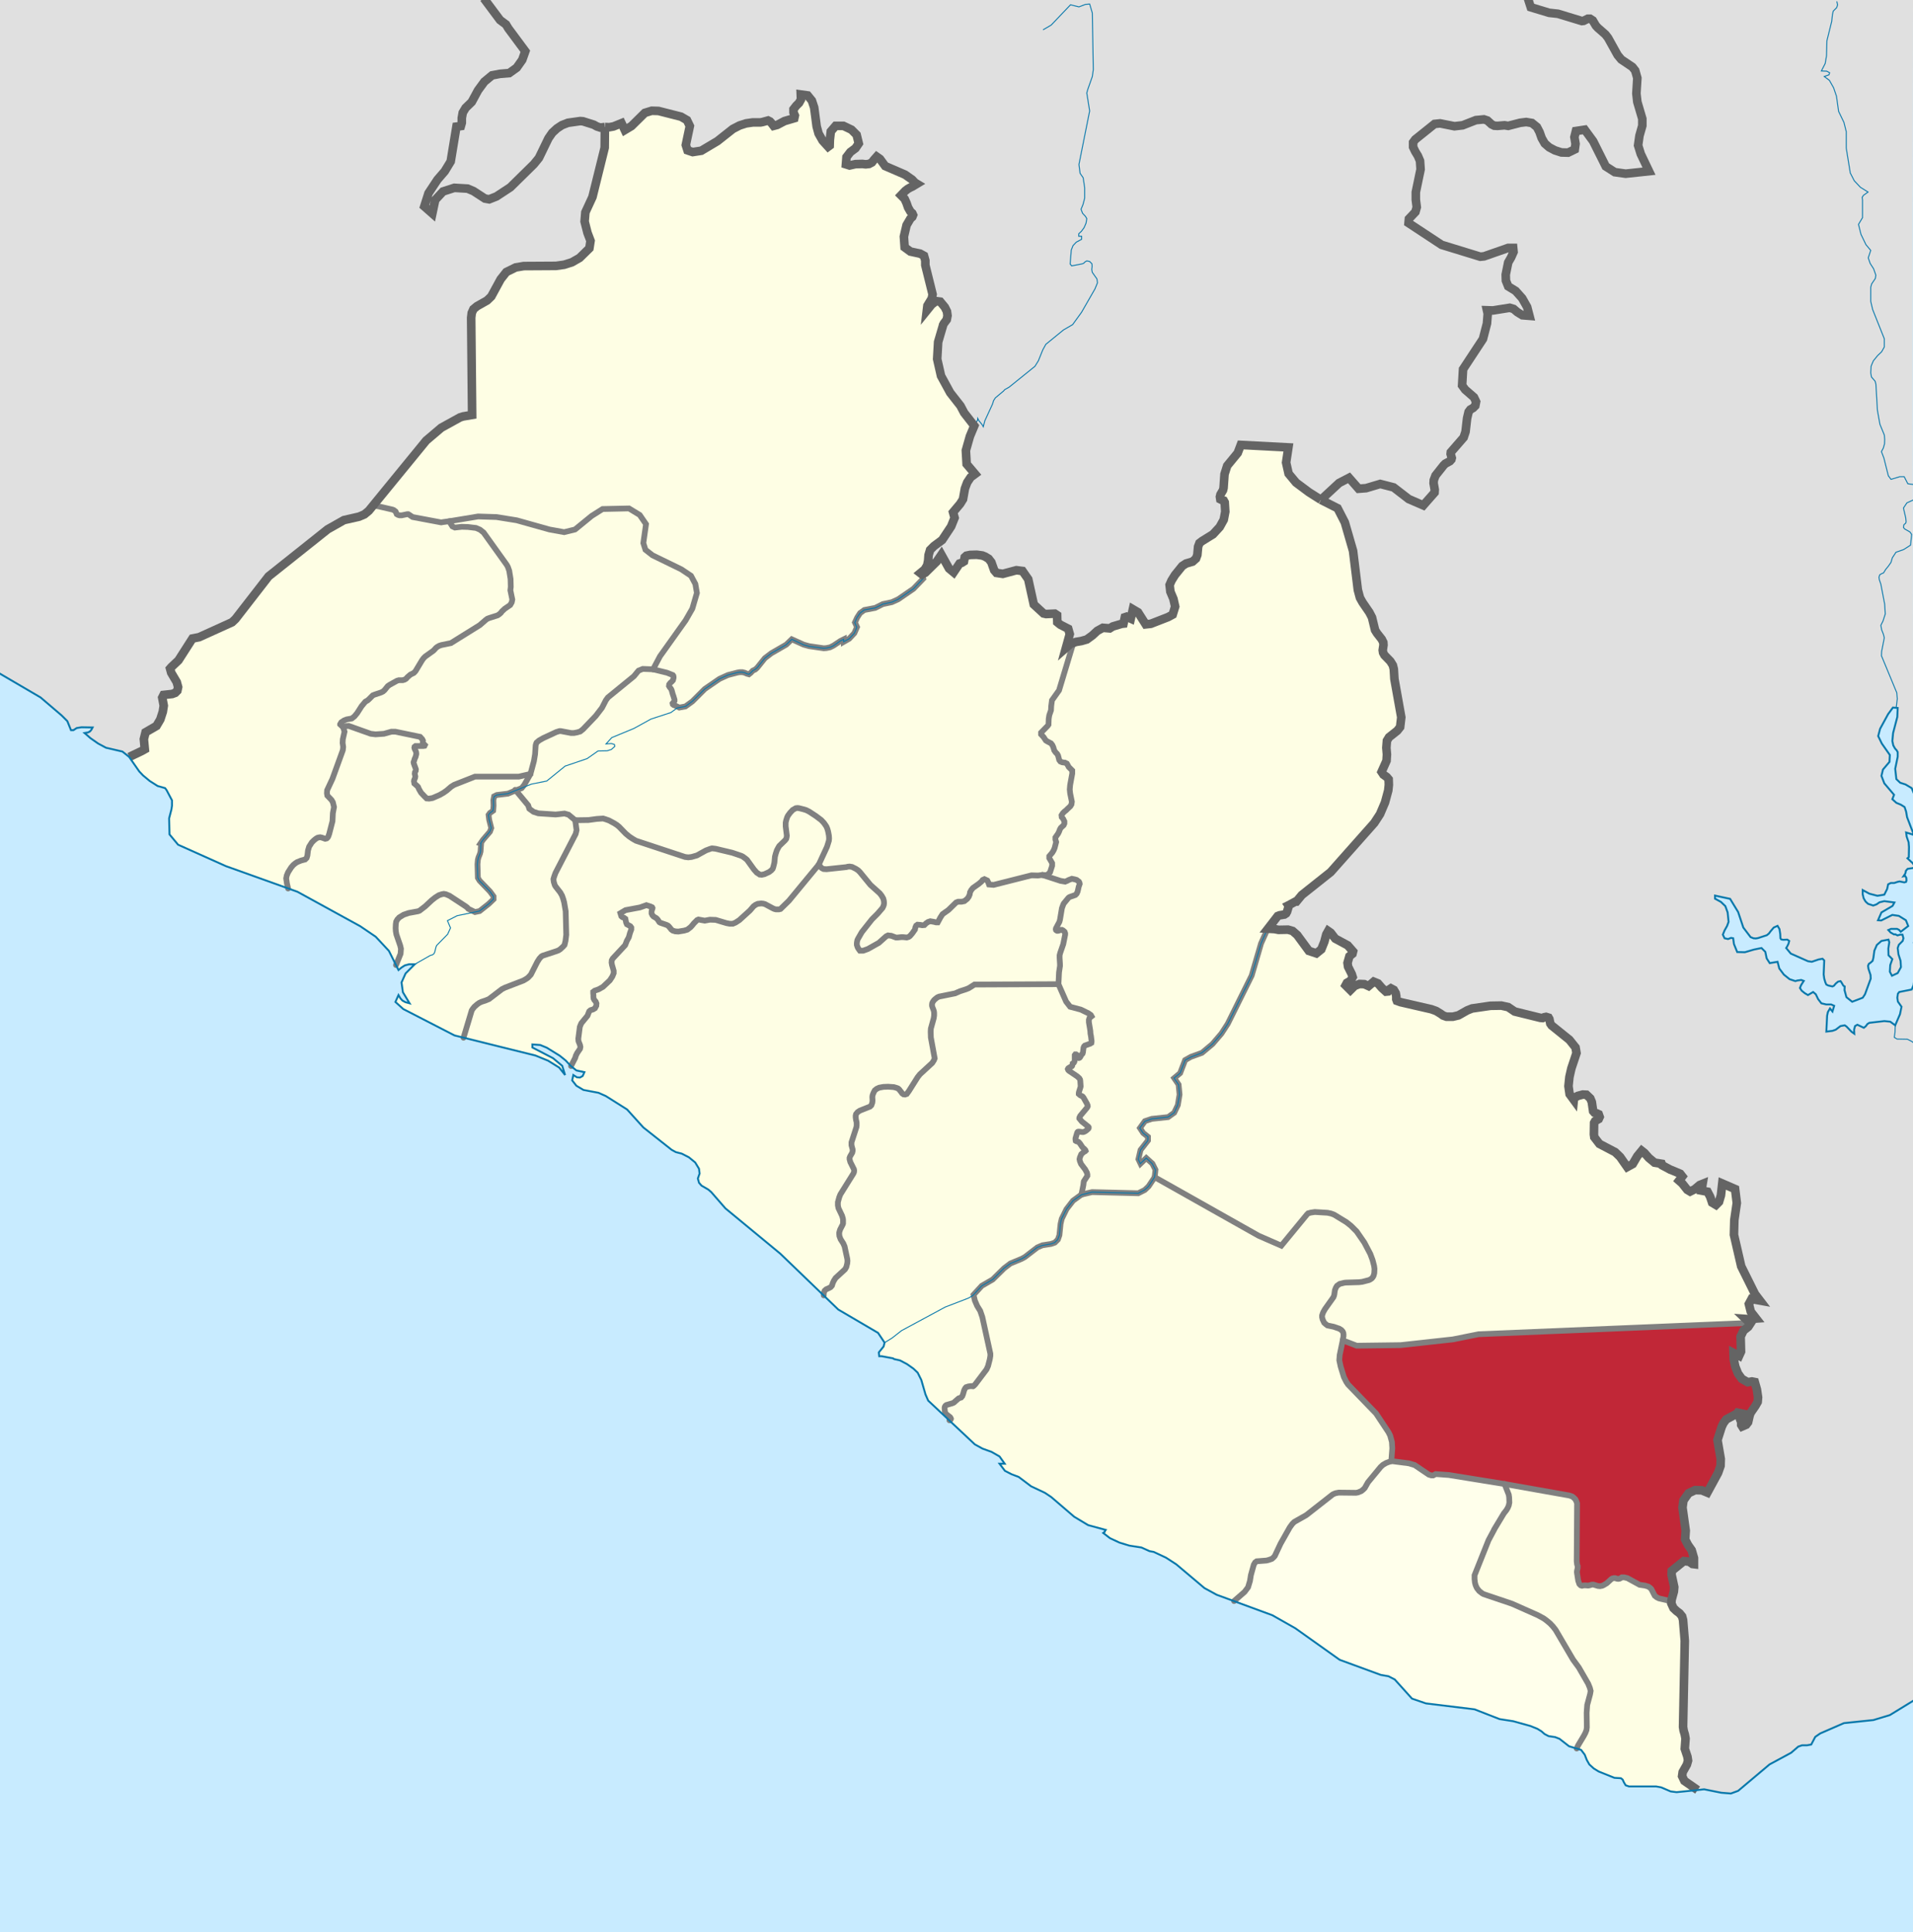
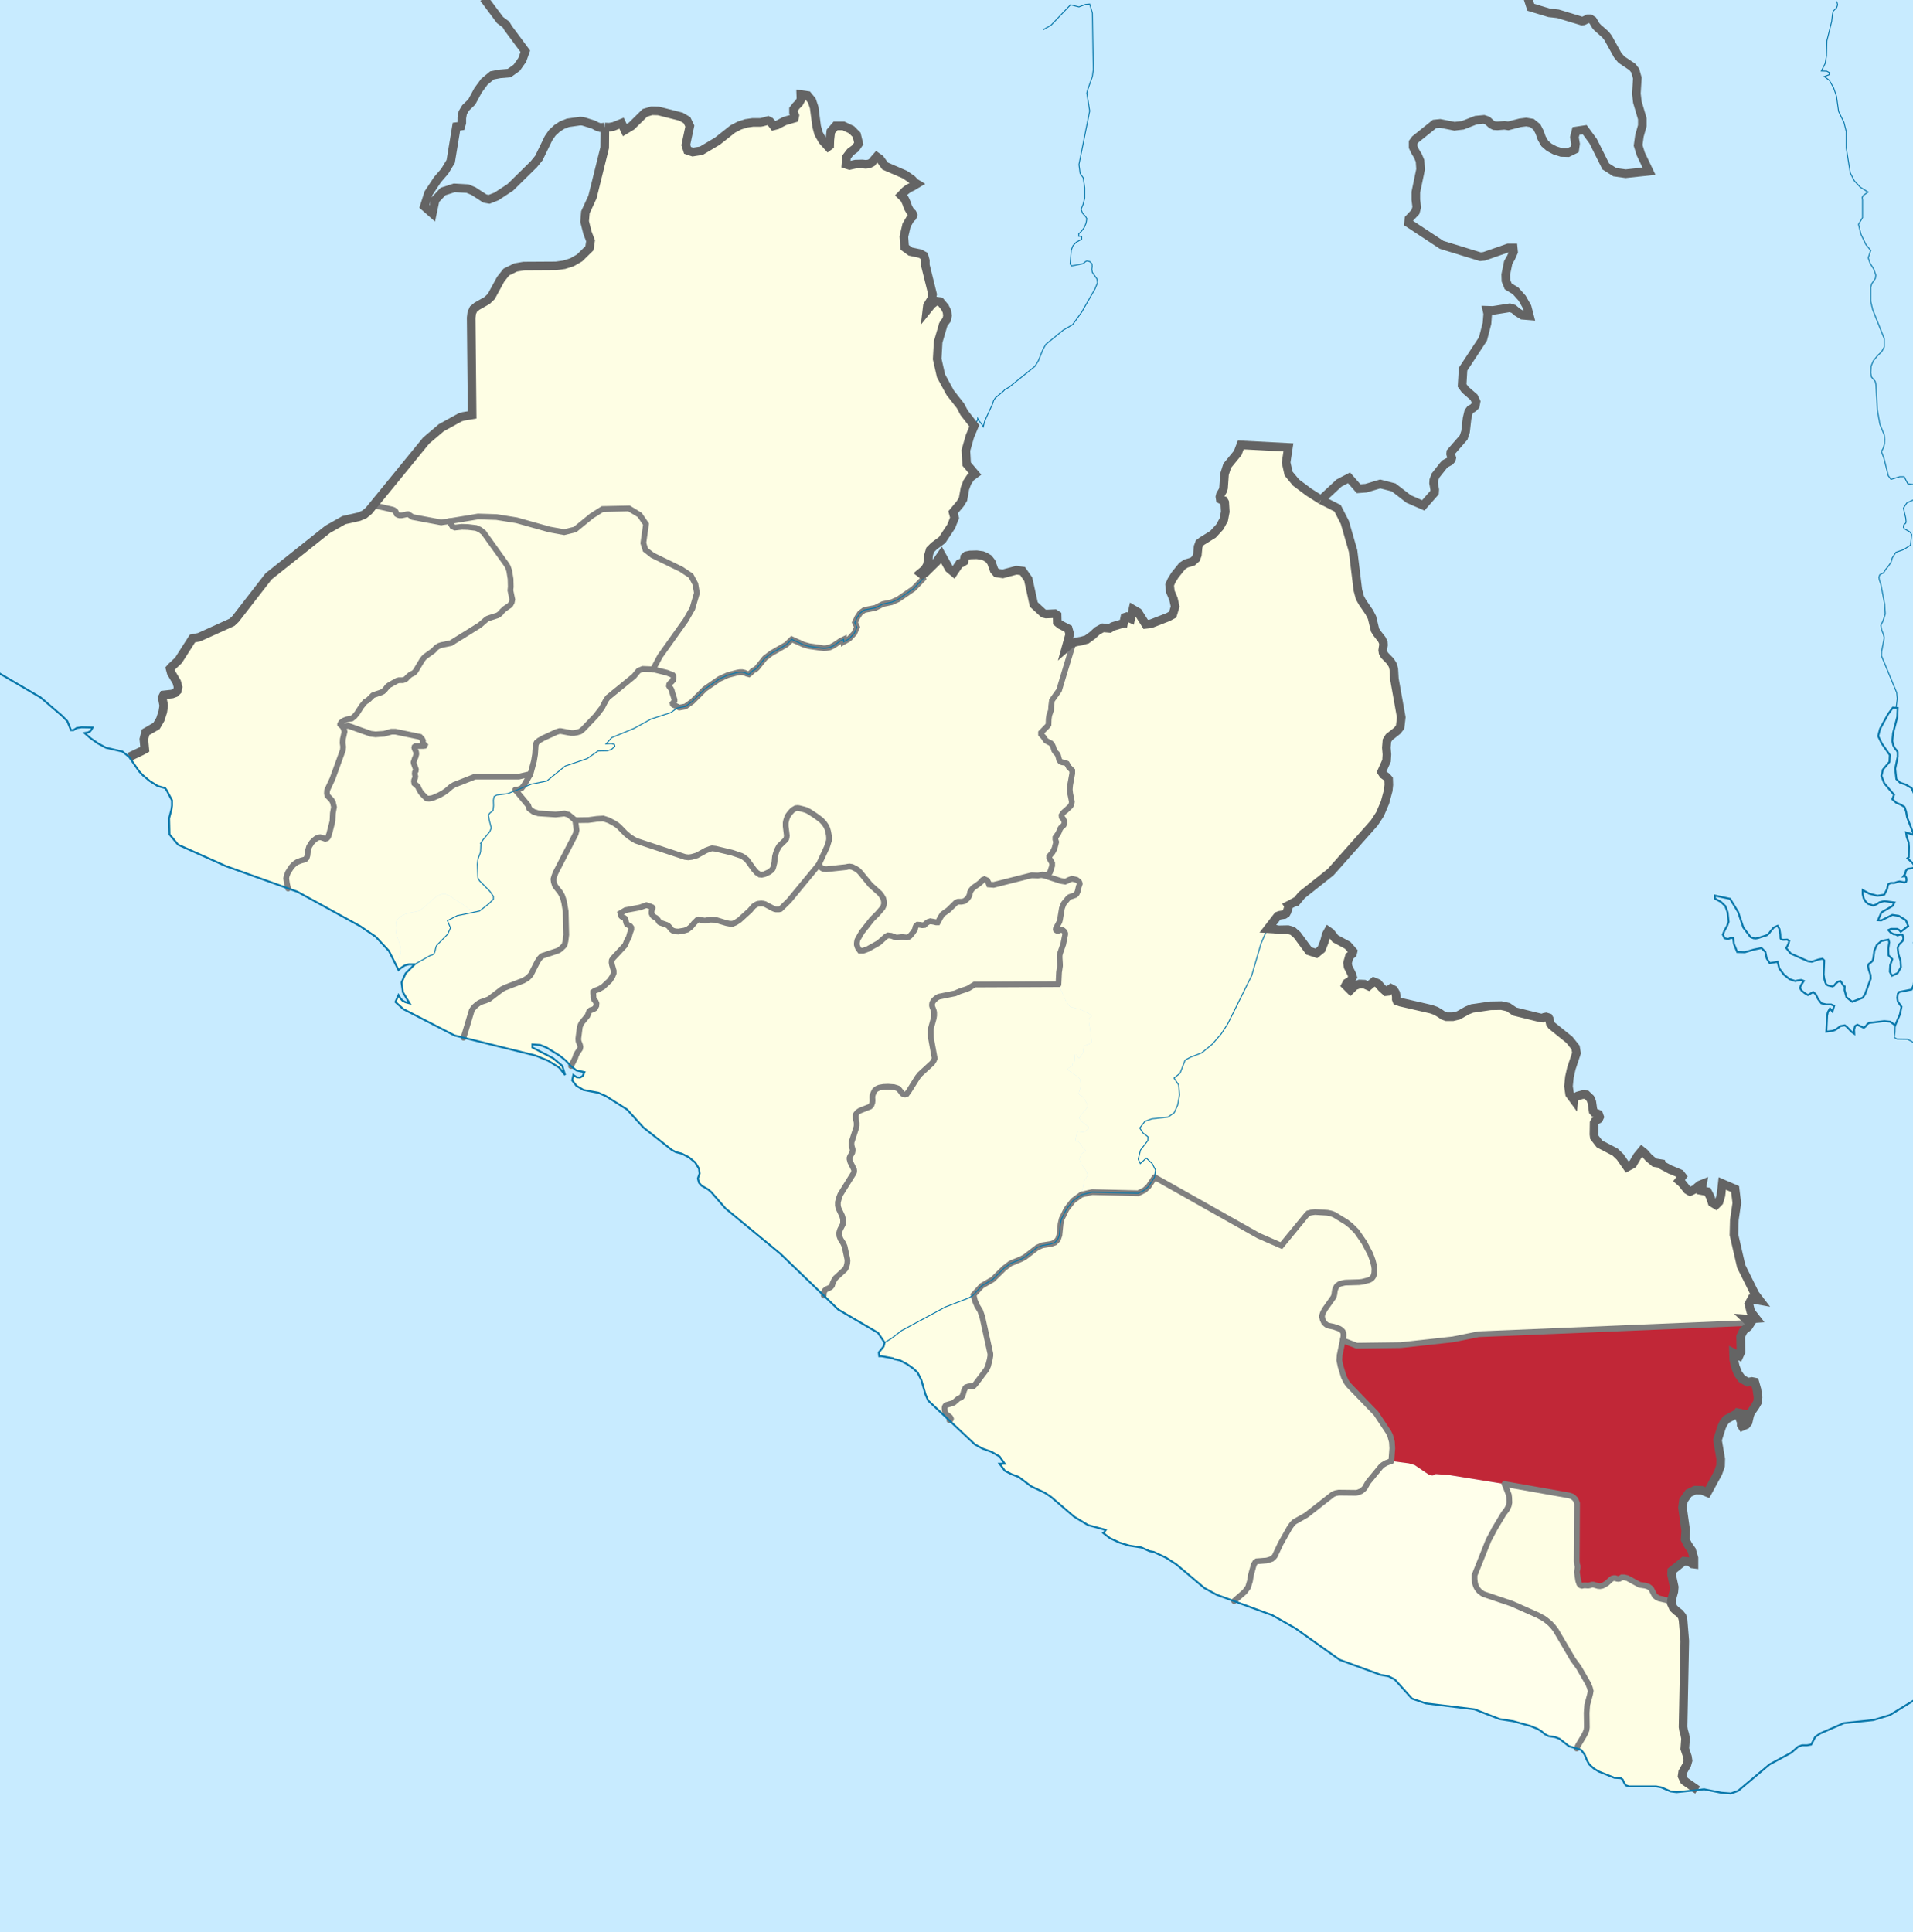
<svg xmlns="http://www.w3.org/2000/svg" version="1.1" width="1000" height="1010" id="svg2">
  <rect width="100%" height="100%" fill="#333333" stroke="none" />
  <defs id="defs4">
    <clipPath id="clipPath1">
      <path d="m 0,0 1000,0 0,1010 L 0,1010 0,0 z" id="clipping" />
    </clipPath>
    <style type="text/css" id="style8" />
  </defs>
  <g clip-path="url(#clipPath1)" id="layer0" style="display:inline">
    <rect width="1000" height="1010" x="0" y="0" id="ocean" style="fill:#c8ebff;fill-opacity:1;stroke:none" />
  </g>
-   <path d="m -8.2,347.4 29.4,17.2 11,9.4 3,3 1.9,4.7 1.3,0 1.7,-1.1 2.5,-0.4 5.8,0.1 -0.7,1.3 -0.7,0.8 -1,0.5 -1.8,0.3 3.1,2.7 4,2.8 4.1,2.2 8.6,2 3.5,2.8 5.3,7.6 2,2.1 3.5,2.9 4.1,2.6 3.9,1.1 0.8,1.1 2.8,5.3 0,2.8 -0.3,2 -1.2,4.6 0.2,8.4 4.5,5.4 25,11.2 37.4,13.4 32.8,18 8.1,5.5 6.9,7.4 5,10 1.6,-1.3 1.7,-1.1 2.2,-0.6 3,0 -4.8,4.8 -2.1,4.7 0.7,5.1 3.5,5.8 -2.2,-0.6 -1.5,-0.8 -1.1,-1.2 -1,-1.7 -1.6,3.6 4.1,3.7 26.8,13.8 42.3,10.5 6.6,2.7 5.8,3.6 3.1,3.9 -1.5,-4.8 -4.8,-4 -10.8,-5.6 0,-1.6 4.1,0.3 3.4,1.4 6.8,4.2 3.1,2.5 2.6,2.8 3,2.4 4.2,0.9 -0.9,2 -1.4,0.8 -1.6,-0.1 -1.9,-1.2 -0.6,2.8 2.2,2.8 3.7,2.2 7.9,1.5 3.8,1.7 11.1,7 8.5,9.4 14.8,11.7 2.2,1.2 3.1,0.8 3.7,1.9 3.3,2.7 2,3.3 0.3,2.5 -0.9,2.6 0.6,2.2 1.3,1.5 3.6,2.1 1.5,1.3 7.4,8.5 28.7,23.7 30.3,29.2 20.8,12.2 3.4,5.1 -0.5,2 -2.5,3.1 0.2,2 1.3,0 5.9,1.1 0.6,0.4 3.1,0.7 3.6,1.9 3.4,2.4 2.2,2.1 1.9,3.8 2.2,7.6 1.4,3.2 24.4,22.9 4,2.2 4.7,1.7 4.2,2.4 2.7,3.8 -2.7,0 2.8,3.7 3.5,1.8 3.7,1.4 6.5,4.9 7.2,3.4 3.3,2.2 12,10.3 7.3,4.4 9.2,2.5 -0.5,0.7 0,0.3 -0.1,0.1 -0.7,0.5 3.5,2.7 4.9,2.3 5.2,1.6 6.4,1 4.2,1.9 2.2,0.4 6.4,3 5.4,3.5 14.7,12.4 6.4,3.5 29.1,10.7 12,6.8 23.2,16.5 21.5,7.9 4,0.7 3.3,1.7 9,10 7.3,2.5 25.4,3.1 13.1,5.1 7.1,1.1 9,2.5 3.7,1.5 2.1,1.3 1.6,1.4 2.1,1.1 3.4,0.5 2.3,0.9 5,3.9 6.3,1.9 1.9,2.5 1.1,2.8 1.3,2.3 2.3,2.1 2.6,1.6 8.2,3.3 3.4,0.2 0.9,0.7 0.7,1.5 0.9,1.5 1.7,0.6 14.2,0 2.7,0.5 4.9,2.1 3.1,0.4 10.9,-1.1 3.5,-0.4 9,1.8 5,0.4 3.8,-1.4 16.4,-13.8 11.3,-6.1 3.7,-3.2 2,-0.7 2.6,0 2.2,-0.4 2.1,-4 2.6,-1.8 12.4,-5.4 15.4,-1.6 8.6,-2.6 12.1,-7.9 C 1001.176,590.91 999.202,297.794 1000,0 L -8,0 z" id="path3088" style="fill:#e0e0e0;fill-opacity:1;stroke:none" />
  <g clip-path="url(#clipPath1)" id="layercountry">
    <path d="m 827.9,907.5 -3,5 -0.7,1.6 -3.9,-1.2 -5,-3.9 -2.3,-0.9 -3.5,-0.5 -2.1,-1.1 -1.6,-1.4 -2,-1.3 -3.8,-1.5 -9,-2.5 -7.1,-1.1 -13.1,-5.1 -25.4,-3.1 -7.3,-2.5 -9,-10 -3.2,-1.7 -4.1,-0.7 -21.5,-7.9 -23.2,-16.6 -12,-6.7 -20,-7.4 5.5,-4.8 1.8,-2.4 1,-3.3 0.5,-3.1 1.5,-5.4 0.7,-1.2 0.8,-0.6 5.2,-0.4 1.1,-0.3 1.7,-0.6 0.9,-0.8 0.6,-0.7 3,-6.4 4.8,-8.5 1.3,-1.8 1.1,-1.1 6.2,-3.5 13.8,-10.8 0.8,-0.4 0.8,-0.3 1.6,-0.3 9,0.1 1.1,-0.2 1.7,-0.7 1,-0.8 0.8,-0.8 1.7,-3 6.6,-8 1.2,-1.1 1.7,-1 2.7,-1 9.2,1.2 3,0.9 7.4,5 1.3,0.4 1,0 1.3,-0.7 6.9,0.5 29.1,4.7 2.2,5.6 0.2,1.4 0.1,2.7 -0.3,1.5 -0.5,1.2 -0.7,1.2 -1.4,1.8 -5,8.3 0,0.1 -3,5.6 -7.3,18.3 0,2 0.2,1.8 0.3,1.2 0.4,1 0.4,0.8 1.1,1.4 1.5,1.2 0.9,0.5 14.8,5 13.5,6 3.1,1.7 1.5,1.1 1.8,1.5 1.5,1.6 1.4,1.8 9.1,15.5 3,4.1 4.9,8.5 0.9,2.2 0.4,1.6 -0.3,1.7 -1.5,5.6 -0.3,4.1 0.1,7.6 -0.2,1.5 -0.6,1.5 -0.8,1.5 z" id="10m-admin-1-states-provinces-shp.861" style="fill:#ffffeb;fill-opacity:1;stroke:none;display:inline" />
    <path d="m 871.5,836.6 1.5,0.8 0.7,0.5 -0.1,0.3 1.1,2.4 1.6,1.6 1.6,1.2 1.3,1.5 0.5,1.9 0.9,10.9 -0.9,45.1 0.3,1.9 0.6,1.9 0.4,2.2 -0.4,5.3 1.4,4.3 0.3,2 -0.6,2 -2.2,3.9 -0.3,2.2 1.2,2.5 6.9,4.8 -10.9,1.1 -3.1,-0.4 -4.9,-2.1 -2.6,-0.5 -14.2,0 -1.8,-0.6 -0.9,-1.5 -0.7,-1.5 -0.9,-0.7 -3.4,-0.3 -8.2,-3.3 -2.5,-1.5 -2.4,-2.1 -1.3,-2.3 -1.1,-2.8 -1.9,-2.5 -2.3,-0.7 0.7,-1.6 3,-5 0.8,-1.5 0.6,-1.5 0.2,-1.5 -0.1,-7.6 0.3,-4.1 1.5,-5.6 0.3,-1.7 -0.4,-1.6 -0.9,-2.2 -4.9,-8.5 -3,-4.1 -9.1,-15.5 -1.4,-1.8 -1.5,-1.6 -1.8,-1.5 -1.5,-1.1 -3.1,-1.7 -13.5,-6 -14.8,-5 -0.9,-0.5 -1.5,-1.2 -1.1,-1.4 -0.4,-0.8 -0.4,-1 -0.3,-1.2 -0.2,-1.8 0,-2 7.3,-18.3 3,-5.6 0,-0.1 5,-8.3 1.4,-1.8 0.7,-1.2 0.5,-1.2 0.3,-1.5 -0.1,-2.7 -0.2,-1.4 -2.2,-5.6 33.8,6 1.5,0.5 0.8,0.6 0.9,0.9 0.5,1 0.4,1.1 -0.2,30.3 0.2,1.6 0.3,0.9 0,0.8 -0.1,0.7 -0.2,0.8 -0.1,0.8 0.1,0.8 0.1,0.6 0.5,3.2 0.6,1.7 0.7,0.7 0.7,0.2 0.9,-0.2 0.9,0 1.4,0.1 0.6,-0.1 1.4,-0.4 0.8,0 2.3,0.7 1.1,0.1 1.1,-0.2 0.7,-0.3 1.7,-1 2.3,-2.1 0.6,-0.4 0.8,-0.2 0.7,0 0.9,0.3 0.7,0.1 0.7,-0.1 0.6,-0.3 0.6,-0.4 1.2,0 1.7,0.4 6.4,3.5 2.8,0.4 1.7,0.5 1,0.7 0.6,0.6 1.8,3.5 1,0.8 1.2,0.6 4.3,1 z" id="10m-admin-1-states-provinces-shp.862" style="fill:#fefee4;stroke:none;display:inline" />
    <path d="m 652.4,829.8 -1.8,2.4 -5.5,4.8 -9,-3.3 -6.5,-3.5 -14.6,-12.4 -5.4,-3.5 -6.4,-3 -2.2,-0.4 -4.3,-1.9 -6.4,-1 -5.1,-1.6 -4.9,-2.3 -3.6,-2.7 0.7,-0.5 0.1,-0.1 0.1,-0.3 0.4,-0.7 -9.2,-2.5 -7.3,-4.4 -11.9,-10.3 -3.3,-2.2 -7.2,-3.4 -6.6,-4.9 -3.7,-1.4 -3.5,-1.8 -2.8,-3.7 2.7,0 -2.7,-3.9 -4.2,-2.3 -4.6,-1.7 -4.1,-2.2 -13.3,-12.6 0.2,0 0.5,-0.5 0.1,-0.3 -0.1,-0.3 -0.4,-0.6 -1.8,-1.4 -0.3,-0.3 -0.3,-0.3 -0.1,-0.3 -0.2,-0.9 -0.1,-1.2 0,-0.6 0.1,-0.4 0.3,-0.5 0.5,-0.4 3.1,-0.9 0.7,-0.3 0.4,-0.3 0.3,-0.3 1.5,-1.3 0.5,-0.4 1.2,-0.4 0.6,-0.7 0.4,-1 0.6,-2.1 0.5,-1 0.5,-0.6 1.2,-0.4 0.7,-0.1 0.9,-0.1 0.5,0.1 0.4,0 0.3,-0.2 0.8,-0.8 5.9,-7.8 0.8,-1.8 0.9,-3.5 0.3,-1.8 0,-1.1 -4.2,-19.2 -1.1,-3.2 -1.6,-2.6 -1.2,-2.8 -0.7,-3 4.3,-4.7 5.7,-3.3 6,-5.9 3.3,-2.5 5.8,-2.4 1.8,-1 6.5,-5 2.6,-1.1 4.5,-0.7 2,-0.7 1.6,-1.6 0.8,-2.3 0.6,-5.9 0.6,-2.6 2.5,-5.1 3.4,-4.4 4.4,-3.2 5.6,-1.3 24.1,0.6 3.4,-1.7 2,-1.9 3.2,-4.8 54.3,30.6 11.9,5.2 13.4,-16.3 0.6,-0.6 1.5,-0.4 2,-0.3 6.6,0.4 1.9,0.4 1.6,0.6 6.4,3.9 2.4,1.9 3,3 4,5.8 3.1,5.9 1.2,3.2 0.8,3.1 0.2,1.5 -0.1,2.2 -0.2,0.8 -0.2,0.7 -0.4,0.7 -0.5,0.6 -0.7,0.5 -0.8,0.4 -3.5,0.9 -1.7,0.2 -6.8,0.2 -0.9,0.1 -1.6,0.4 -0.8,0.2 -0.7,0.5 -0.7,0.5 -0.5,0.8 -0.3,0.7 -0.3,0.8 -0.3,2.2 -0.2,0.8 -0.3,0.7 -4.4,6.2 -0.9,1.6 -0.3,0.8 -0.3,0.9 0,0.9 0.3,1.2 0.8,1.7 0.9,0.8 0.8,0.6 3.3,0.7 2.9,1 1.1,0.7 0.7,0.8 0.3,0.7 0.1,0.8 0,0.9 -0.4,2.2 -1.6,7.7 -0.2,2.7 0.7,3.3 1.7,5.5 1.2,2.4 1,1.5 14.6,15.1 6.5,9.8 0.9,1.8 0.9,3.3 0.2,3.4 -0.5,6.6 -2.7,1 -1.7,1 -1.2,1.1 -6.6,8 -1.7,3 -0.8,0.8 -1,0.8 -1.7,0.7 -1.1,0.2 -9,-0.1 -1.6,0.3 -0.8,0.3 -0.8,0.4 -13.8,10.8 -6.2,3.5 -1.1,1.1 -1.3,1.8 -4.8,8.5 -3,6.4 -0.6,0.7 -0.9,0.8 -1.7,0.6 -1.1,0.3 -5.2,0.4 -0.8,0.6 -0.7,1.2 -1.5,5.4 -0.5,3.1 -1,3.3 z" id="10m-admin-1-states-provinces-shp.863" style="fill:#fefee4;stroke:none;display:inline" />
    <path d="m 209.4,498.6 -2.3,5.7 -0.1,0.2 -3.7,-7.5 -6.9,-7.3 -8,-5.5 -32.9,-18 -4.9,-1.7 -0.6,-2.6 -0.4,-2.7 0.3,-1.5 0.7,-1.7 1.6,-2.5 1.1,-1.3 1.1,-0.9 0.9,-0.6 2,-0.8 2.2,-0.6 0.8,-0.8 0.4,-1.3 0.3,-2.6 0.6,-2 1.4,-2.2 1.1,-1.1 1,-0.8 0.8,-0.5 0.7,-0.2 0.8,-0.1 0.9,0.2 1.7,0.6 0.8,-0.2 0.5,-0.5 0.3,-0.5 0.5,-1.4 1.7,-6.6 0.2,-4.2 0.6,-3.2 -0.6,-2.5 -0.7,-1.2 -2.2,-2.3 -0.2,-1.2 0.1,-1.6 2.8,-6 5.4,-14.9 0.2,-1.7 -0.3,-2.1 0.1,-1.9 0.9,-4 -0.7,-2.3 1.5,-0.6 1.4,-0.1 11.5,4.1 2.5,0.3 4.4,-0.3 3.9,-1.1 1.1,0 0.9,0 13,2.7 1.1,1.2 0.4,0.8 -0.1,0.8 0.2,0.6 0.4,0.4 0.5,0.5 -0.2,0.4 -0.7,0.1 -3.2,0 -0.8,0 -0.5,0.4 -0.1,0.5 0.2,0.7 0.4,0.8 0.3,0.7 0.1,0.7 0,0.5 -0.4,1.5 -0.4,0.8 -0.2,0.7 -0.2,0.6 -0.2,0.6 0.1,0.6 0.5,1.4 0.3,0.8 0.3,0.9 -0.1,0.8 -0.4,0.7 -0.1,0.8 0.3,1.4 -0.1,0.7 -0.5,1.2 -0.1,0.6 0.2,1.2 1.6,1.4 0.4,0.5 0.3,0.8 0.5,0.9 0.7,1.2 1.5,1.6 1.4,1.4 1.3,0.1 1.8,-0.3 3.7,-1.6 2.1,-1.2 1.7,-1.2 2.2,-1.9 1.6,-1 10.9,-4.3 22.9,0 6.1,-1.4 -3.3,5.8 -1.3,1.6 -3,1.2 -0.1,0 -0.3,-0.3 0.3,0.3 -4.1,1.7 -5.8,0.7 -1.4,0.7 -0.4,2 0.1,2.9 -0.2,2.6 -1.7,1.2 -0.7,1 0.3,2.5 1.1,4.4 -0.7,1.9 -3.6,4.2 -1.3,1.9 0.3,0.1 -0.3,4.1 -0.3,1.2 -0.8,2 -0.3,1.2 -0.2,2.3 0.2,7.1 0.9,1.5 5.4,5.6 1.9,2.6 0,1.5 -2.5,2.4 -4.8,3.8 -2.4,0.5 -3.5,-1.7 -0.6,-0.7 -0.8,-0.6 -8.4,-5.5 -1.9,-0.8 -1.1,-0.2 -1.1,0.2 -1.5,0.5 -1.9,1.2 -1.9,1.5 -3.3,3.1 -3,2.3 -0.8,0.3 -4.9,0.9 -2.6,0.9 -2.3,1.4 -1,1.1 -0.6,1.1 -0.2,1.3 -0.1,2.1 0.1,1.6 0.3,1.7 2,5.8 0.4,1.7 -0.2,2.6 z" id="10m-admin-1-states-provinces-shp.864" style="fill:#fefee4;stroke:none;display:inline" />
    <path d="m 482.3,301.7 -0.1,-0.7 -0.3,-0.7 1.7,-0.9 6,-5.9 2.4,-3.5 4,7.1 2.4,2 3.1,-4.5 1.2,-0.4 1.1,-0.7 0.4,-2.3 0.9,-0.7 1.9,-0.4 3.5,-0.1 3,0.4 1.5,0.5 1.7,1.1 1.5,1.8 1.4,4.2 1.2,1.5 3.3,0.5 7.1,-1.9 3.2,0.4 3,4.2 2.9,13.2 5.1,4.8 1.3,0.2 4.6,-0.2 1.2,0.9 0.1,3.6 1.6,1.3 4.1,2.1 0.8,2.8 -2,7.3 2.4,-2.2 1.8,-0.5 -0.8,2 -6.9,22.9 -3.7,5.2 -0.4,3.1 -0.1,2.1 -0.9,2.6 -0.3,1.9 -0.1,2.9 0,0.1 -0.4,0.6 -3.5,3.6 0,0.9 1.3,1.4 1.2,1.8 0.8,0.5 1.9,1 0.7,0.9 0.5,1.1 0.5,1.7 0.7,1 0.8,0.8 0.5,0.9 0.6,2.3 0.6,0.8 0.9,0.4 0.6,0.1 0.9,0.1 0.4,0.2 0.6,0.3 1,1.8 1.8,1.8 0,1.6 -1.1,6 -0.2,2.3 0.2,2 0.9,4.4 -0.2,1.4 -0.6,1 -1.5,1.4 -0.7,0.7 -0.9,0.7 -0.8,0.8 -0.7,1.1 0.1,1 0.7,0.8 0.7,1.4 0,1.1 -0.4,0.9 -1.5,1.4 -0.5,0.9 -0.4,1.1 -0.5,1 -1.4,2 0,1.1 0.4,1.3 -0.8,3.1 -0.5,1.2 -0.7,1.2 -1.6,1.9 0,1 1.5,2.6 0,1.4 -1.1,3.4 -1,1 -0.9,0.5 -2.1,-0.1 -2.3,0.3 -3.4,-0.1 -19.8,5 -2.4,-0.2 -0.4,-1.1 -0.5,-1 -1.5,-0.7 -0.9,0.4 -0.6,0.8 -1.4,1.2 -3.1,2.2 -0.9,1.1 -0.6,1.1 -0.2,1.2 -0.5,1.2 -0.8,1.1 -1.5,1.2 -1.4,0.3 -1.9,0 -1,0.4 -4,3.9 -3.1,2.2 -1.1,1.7 -1.4,2.6 -0.9,0 -1.2,-0.3 -1.8,-0.3 -1.2,0.4 -1,0.7 -0.9,0.9 -1.1,0.1 -1.1,-0.2 -1.4,-0.1 -0.7,0.5 -0.4,0.9 -0.2,1.1 -1.4,2 -1.2,1.4 -0.7,0.5 -1,0.3 -2,-0.2 -0.8,0 -1.9,0.2 -1,0 -2.4,-0.9 -1.7,-0.2 -1,0.5 -3.8,3.4 -5.7,3.2 -2.5,0.9 -1.7,0 -0.6,-0.8 -0.5,-0.8 -0.3,-0.8 -0.2,-0.7 0,-0.8 0.1,-0.8 0.2,-0.9 0.4,-0.8 1.9,-3.3 5.3,-6.7 2.9,-2.9 2.6,-3 0.4,-0.8 0.3,-0.8 0.1,-0.7 0,-0.8 -0.1,-0.8 -0.3,-1.1 -0.8,-1.4 -1,-1.3 -4.9,-4.4 -5.5,-6.7 -0.9,-0.9 -1.2,-0.8 -2,-1 -1.3,-0.2 -1,0.1 -0.7,0.2 -10.3,1.1 -1.6,-0.1 -0.8,-0.4 -0.6,-0.5 -1.1,-1.4 4.3,-9.3 1,-3.2 0.1,-1.2 -0.1,-1.5 -0.4,-2.1 -0.4,-1.4 -0.5,-1.2 -0.6,-0.9 -0.7,-1 -1.4,-1.5 -2.8,-2.1 -3.5,-2.3 -1.6,-0.8 -1.7,-0.5 -2,-0.5 -0.8,-0.1 -0.9,0.1 -0.7,0.4 -0.9,0.5 -1.4,1.5 -1.1,1.5 -0.4,0.8 -0.3,0.9 -0.3,1 -0.2,1 0,1.9 0.6,4.8 -0.1,0.9 -0.2,0.8 -0.6,0.8 -3,2.9 -0.5,0.8 -0.8,1.5 -0.6,1.8 -0.4,1.5 -0.3,3.2 -0.6,2.4 -0.3,0.8 -0.7,0.8 -1.2,0.9 -2.4,1.1 -1.4,0.3 -1.1,-0.1 -0.7,-0.5 -0.8,-0.5 -1.5,-1.7 -3.6,-5 -0.7,-0.6 -1.5,-1.1 -0.8,-0.4 -4.7,-1.6 -8.8,-2.1 -1.8,-0.2 -0.8,0.2 -2.4,0.9 -4.7,2.6 -2.8,0.8 -1.7,0.2 -1.7,-0.2 -25.7,-8.5 -1.7,-1 -1.8,-1.2 -1.8,-1.5 -3.5,-3.6 -1.1,-0.9 -1.4,-0.9 -2.8,-1.5 -1.7,-0.6 -1.3,-0.4 -3.3,0.2 -4.4,0.6 -6.9,0.1 -3.5,-2.9 -2.1,-0.6 -1,0.1 -1.7,0.2 -2,0.2 -9,-0.6 -2.5,-0.8 -2.2,-1.6 -0.6,-1.8 -6.5,-7.8 0.1,0 3,-1.2 1.3,-1.6 3.3,-5.8 1.8,-6.7 0.6,-3.6 0.3,-4.6 0.2,-0.8 0.3,-0.7 1.3,-1.1 2.1,-1.2 6.9,-3.2 1.6,-0.5 0.8,0 5.3,1 1.5,0 1.6,-0.3 1.7,-0.5 1.5,-1.2 6.6,-6.9 3.3,-4.3 2,-3.9 1.1,-1.5 13.6,-11.1 1.8,-2.2 0.6,-0.7 2.2,-0.9 5.4,0.2 7.3,1.8 3,1.2 0.3,0.4 0.1,0.5 0,0.6 -0.3,1.2 -0.5,0.6 -0.9,0.8 -0.6,0.8 -0.1,0.8 0.4,0.7 0.6,0.7 0.4,0.8 0.6,2.2 0.3,0.8 0.6,2 0,0.6 -0.2,0.4 -0.4,0.4 -0.4,0.5 0.1,0.5 0.5,0.4 0.6,0.2 2.3,1.1 3.2,-0.6 3.6,-2.6 6.5,-6.5 7.7,-5.3 4.4,-2 5,-1.3 1.2,-0.2 1.4,0 1.2,0.3 1.1,0.5 1.1,0.3 1,-0.8 1,-1.1 1.3,-0.6 1,-0.9 4,-5 3.4,-2.6 7.8,-4.5 2.9,-2.8 6.2,2.8 2.9,0.8 7.6,1.1 1.4,-0.1 1.9,-0.4 1.8,-0.9 3.6,-2.4 1.8,-0.9 0,1.3 2.8,-1.6 2.7,-2.9 1.4,-3.2 -1.1,-2.4 1.2,-2.6 1.5,-2.3 2.2,-1.6 5.7,-1.1 4,-2 4.7,-1 3.3,-1.5 8,-5.5 5.1,-5.3 -0.3,-0.8 z" id="10m-admin-1-states-provinces-shp.865" style="fill:#fefee4;stroke:none;display:inline" />
    <path d="m 430.8,675.4 -0.2,0.9 0,0.9 -22.7,-21.9 -28.6,-23.7 -7.4,-8.4 -1.6,-1.3 -3.6,-2.1 -1.3,-1.5 -0.6,-2.2 0.9,-2.6 -0.3,-2.6 -1.9,-3.2 -3.3,-2.7 -3.7,-2 -3.2,-0.7 -2.2,-1.2 -14.7,-11.7 -8.6,-9.4 -11.1,-7.1 -3.8,-1.6 -7.9,-1.6 -3.7,-2.1 -2.1,-2.8 0.5,-2.8 1.9,1.2 1.7,0.1 1.3,-0.8 0.9,-2 -4.1,-0.9 -2.9,-2.3 0.1,-0.2 2.1,-4.1 0.3,-1.1 0.7,-1.4 1.5,-2.2 0.2,-1 -0.2,-1 -0.8,-2 -0.1,-1.3 0.8,-6.2 0.4,-1 0.4,-0.9 3.2,-3.9 0.9,-2.3 0.7,-0.6 1.3,-0.4 1,-0.6 0.7,-1.3 0.1,-1.2 -0.4,-1 -0.7,-0.8 -0.4,-0.8 -0.1,-0.8 0,-0.9 -0.1,-1 0,-0.8 0.8,-0.6 2,-0.7 2.3,-1.3 3.6,-3.4 1.3,-2 0.7,-1.7 0,-1.3 -0.9,-3.1 -0.2,-1.2 0.1,-1.2 0.5,-0.9 6.5,-7 0.9,-2.3 1,-1.8 0.6,-2.2 0.7,-1.9 0,-1 -0.5,-0.7 -1.8,-1 -0.4,-0.9 -0.4,-2 -0.7,-0.5 -0.8,-0.3 -0.6,-0.5 -0.5,-1.6 1,-0.6 1.7,-1 7.5,-1.4 3.4,-1.2 2.2,0.7 0.8,0.4 0.2,0.4 -0.1,0.5 -0.3,0.7 -0.1,0.8 0,0.8 0.4,0.9 0.6,0.7 1.5,0.9 0.5,0.5 0.4,0.5 0.3,0.5 0.4,0.6 0.5,0.3 3.2,1.1 0.8,0.4 0.6,0.6 1.2,1.5 0.7,0.5 1.3,0.4 1.6,0.1 3,-0.5 1.7,-0.5 1.7,-1.3 0.9,-1 0.8,-1 1.7,-1.7 0.7,-0.3 3.3,0.6 2.7,-0.5 3,0.1 5.7,1.7 1.6,0.3 1.7,0 1.4,-0.6 2,-1.3 5.5,-5 1.9,-2.2 1.1,-0.8 1.1,-0.5 1.8,-0.2 1.1,0.1 1,0.3 4.1,2.2 0.7,0.3 0.8,0.2 0.8,0 0.8,0 0.8,-0.2 4.4,-4.3 15.6,-18.9 1.1,1.4 0.6,0.5 0.8,0.4 1.6,0.1 10.3,-1.1 0.7,-0.2 1,-0.1 1.3,0.2 2,1 1.2,0.8 0.9,0.9 5.5,6.7 4.9,4.4 1,1.3 0.8,1.4 0.3,1.1 0.1,0.8 0,0.8 -0.1,0.7 -0.3,0.8 -0.4,0.8 -2.6,3 -2.9,2.9 -5.3,6.7 -1.9,3.3 -0.4,0.8 -0.2,0.9 -0.1,0.8 0,0.8 0.2,0.7 0.3,0.8 0.5,0.8 0.6,0.8 1.7,0 2.5,-0.9 5.7,-3.2 3.8,-3.4 1,-0.5 1.7,0.2 2.4,0.9 1,0 1.9,-0.2 0.8,0 2,0.2 1,-0.3 0.7,-0.5 1.2,-1.4 1.4,-2 0.2,-1.1 0.4,-0.9 0.7,-0.5 1.4,0.1 1.1,0.2 1.1,-0.1 0.9,-0.9 1,-0.7 1.2,-0.4 1.8,0.3 1.2,0.3 0.9,0 1.4,-2.6 1.1,-1.7 3.1,-2.2 4,-3.9 1,-0.4 1.9,0 1.4,-0.3 1.5,-1.2 0.8,-1.1 0.5,-1.2 0.2,-1.2 0.6,-1.1 0.9,-1.1 3.1,-2.2 1.4,-1.2 0.6,-0.8 0.9,-0.4 1.5,0.7 0.5,1 0.4,1.1 2.4,0.2 19.8,-5 3.4,0.1 2.3,-0.3 9.5,3.1 2.4,0.4 1.2,-0.5 0.5,-0.3 1.8,-0.7 1.5,0.3 1,0.3 1.2,0.9 0.3,0.6 0.1,0.6 -0.5,1.4 -0.4,1.8 -0.1,0.4 -0.1,0.4 -0.5,1.1 -0.3,0.3 -0.4,0.4 -2.9,1 -0.5,0.3 -0.3,0.3 -2.3,2.8 -0.3,0.6 -0.7,1.9 -1,6 -0.3,1.1 -1.8,3.4 -0.1,0.5 0.1,0.4 0.2,0.2 0.4,0.2 0.4,0 0.5,-0.1 1.1,-0.4 0.5,0 0.6,0.3 0.8,0.7 0.3,0.8 0,0.7 -1,5 -1.6,4.6 -0.3,1.2 0,1.4 0.2,3.3 0,0.9 -0.5,3.3 -0.3,6.2 -43.9,0.2 -3,1.9 -1.5,0.6 -3.1,1 -1.6,0.7 -0.9,0.4 -8.4,1.7 -0.9,0.4 -0.8,0.6 -0.9,0.8 -0.6,0.8 -0.4,0.8 -0.1,0.7 0,0.7 0.2,0.7 0.6,1.5 0.2,0.7 0.1,0.7 0,1.5 -0.2,1.4 -1.5,5.4 -0.1,1.5 0.1,3.2 2,10.9 -0.4,1 -0.9,1.4 -6.4,5.9 -1.2,1.5 -4.6,7.3 -1.1,1.5 -0.9,0.3 -0.8,-0.1 -0.7,-0.5 -0.5,-0.7 -1.1,-1.4 -0.6,-0.5 -0.8,-0.3 -1.4,-0.4 -3,-0.2 -2.4,0.1 -2.2,0.4 -1.3,0.6 -1,0.8 -0.5,0.9 -0.4,0.9 -0.3,0.9 -0.1,0.8 0.1,1.8 -0.1,1.1 -0.5,1.4 -0.7,0.7 -5.3,2.1 -1.2,0.8 -0.8,1 -0.2,0.8 0,0.9 0.2,1.5 0.2,0.7 0.1,0.7 0,1.4 -0.1,0.7 0,0.1 -2.6,8 0,0.8 0,0.7 0.6,2.2 0,0.8 -0.2,0.9 -1.1,1.9 -0.3,0.8 0,0.7 0.4,1.5 1.9,3.8 0.1,0.7 -0.1,0.8 -0.3,0.7 -6.8,10.9 -0.6,1.5 -0.7,2.6 0,0.8 0,0.8 0.3,1.5 1.9,4 0.4,1.4 0.1,0.7 0,1.4 0,0.5 -0.2,0.6 -1.3,2.5 -0.3,0.9 -0.2,0.8 0,0.8 0.1,1 0.3,0.8 0.3,0.8 1.4,2.2 0.7,1.6 1.4,6.5 0.1,1 -0.1,1.3 -0.5,2 -0.7,1.2 -4.9,4.5 -0.9,1.4 -0.6,1.3 -0.4,1.3 -0.7,0.8 -0.9,0.5 -1.4,0.6 -0.8,0.7 -0.3,0.7 z" id="10m-admin-1-states-provinces-shp.866" style="fill:#fefee4;stroke:none;display:inline" />
    <path d="m 149.6,459.2 0.4,2.7 0.6,2.6 -32.4,-11.7 -25.1,-11.2 -4.5,-5.4 -0.2,-8.4 1.2,-4.6 0.3,-2 0.1,-2.8 -2.9,-5.3 -0.7,-1.1 -3.9,-1.1 -4.2,-2.6 -3.5,-2.9 -2,-2.1 -5.3,-7.6 6.5,-3.1 1.6,-1 -0.5,-5.3 0.9,-3.6 5.7,-3.2 2,-3.5 1.3,-4 0.5,-3.1 -0.8,-4.3 0.7,-1.4 4.5,-0.5 1.6,-0.6 1.1,-1.1 0.4,-1.8 -0.7,-2.7 -2.9,-4.8 -0.6,-2.2 0.7,-0.8 3.7,-3.5 7.3,-11.4 3.5,-0.8 17.2,-7.8 1.8,-1.7 17.3,-22.2 30.9,-24.6 8.5,-4.8 7.9,-1.9 2.8,-1.2 2.3,-1.8 2.2,-2.7 2.9,0.4 7.4,1.7 0.7,0.3 0.9,0.7 0.6,1.4 0.7,0.4 0.7,0.2 1.2,0 2.9,-0.6 0.5,0 0.5,0.3 1.8,1.2 14.9,2.8 1.2,-0.2 3,-0.4 1.7,2.7 1.3,0.6 3.6,-0.4 3.2,0.1 4.2,0.5 2.1,0.9 1.9,1.5 12.1,16.9 0.6,1.1 0.7,2 0.7,4.3 0.1,4.1 -0.2,1.8 1,4.8 -0.3,1.5 -0.8,1.4 -2.8,1.9 -1.5,1.4 -0.6,0.8 -0.8,0.7 -0.9,0.6 -4.4,1.4 -1,0.4 -0.8,0.6 -3.1,2.7 -15.1,9.4 -4.9,1 -1.2,0.4 -0.9,0.5 -0.8,0.6 -0.7,0.8 -0.7,0.7 -4.2,3 -0.9,0.9 -0.8,1.1 -3.3,5.5 -0.4,0.5 -0.6,0.6 -1.8,0.9 -1.5,1.3 -0.7,0.8 -0.8,0.5 -1,0.3 -2,0 -1,0.3 -3.8,2.1 -1,0.7 -1.7,2.1 -0.8,0.7 -1,0.5 -3.3,1.1 -1,0.4 -0.7,0.7 -1.4,1.4 -0.7,0.6 -1.1,0.6 -2,2.4 -2.3,3.6 -1.4,1.7 -1.4,1.1 -2.7,0.5 -1.3,0.5 -1.5,1 -0.6,1 0,0.1 1.6,1.5 0.7,2.3 -0.9,4 -0.1,1.9 0.3,2.1 -0.2,1.7 -5.4,14.9 -2.8,6 -0.1,1.6 0.2,1.2 2.2,2.3 0.7,1.2 0.6,2.5 -0.6,3.2 -0.2,4.2 -1.7,6.6 -0.5,1.4 -0.3,0.5 -0.5,0.5 -0.8,0.2 -1.7,-0.6 -0.9,-0.2 -0.8,0.1 -0.7,0.2 -0.8,0.5 -1,0.8 -1.1,1.1 -1.4,2.2 -0.6,2 -0.3,2.6 -0.4,1.3 -0.8,0.8 -2.2,0.6 -2,0.8 -0.9,0.6 -1.1,0.9 -1.1,1.3 -1.6,2.5 -0.7,1.7 -0.3,1.5 z" id="10m-admin-1-states-provinces-shp.867" style="fill:#fefee4;stroke:none;display:inline" />
    <path d="m 205.2,266.4 -7.4,-1.7 -2.9,-0.4 27.8,-34 7.9,-6.8 9.8,-5.4 1.6,-0.5 4.8,-0.7 -0.6,-50.9 0.3,-2.5 0.9,-1.9 1.9,-1.6 5.2,-2.9 2.3,-2.1 4.8,-9 3,-3.9 4.9,-2.4 4.2,-0.6 16.8,-0.1 4.3,-0.6 4.1,-1.3 4,-2.4 5.2,-5 0.5,-3.8 -1.6,-4.2 -1.5,-6 0.4,-4.7 3.7,-8 6.4,-25.8 0.1,-10.9 2.3,0.1 2.2,-0.4 4.2,-1.6 1.7,3.5 3.5,-2 7,-6.9 3.6,-1.1 3.5,0.1 11.8,3 3.2,1.8 1.4,3 -2.1,9.9 0.9,2.8 2.7,1 4.5,-0.8 8.4,-5 8.1,-6.3 3.5,-1.9 3.4,-1 3.5,-0.5 4,-0.1 1.1,-0.1 2.9,-0.8 1,0.5 1,0.9 1,1.4 1.8,-0.6 3.8,-1.9 5.2,-1.5 0.2,-1.4 -0.7,-1.6 0,-1.7 1.5,-1.9 1.5,-1.5 0.9,-1.8 -0.1,-2.6 3.6,0.5 2.2,2.8 1.2,3.6 1.3,9.8 1,3.8 2.1,3.7 2.9,3.1 0.8,-0.5 0.1,-3.1 0.5,-4.3 2.5,-2.9 4.1,0 4.2,1.9 2.7,2.8 1.1,4.5 -1.7,2.5 -2.7,1.9 -2,2.7 -0.2,3.8 1.8,0.6 3.1,-0.7 3.6,-0.1 1.7,0.2 1.8,-0.3 1.5,-0.7 1,-1.4 1.5,-1.7 1.7,1.2 2.7,3.8 10.4,4.4 3.7,2.6 1.5,1.6 1.1,0.6 -2.6,1.6 -0.9,0.3 -1.4,0.8 -1.3,1 -2.2,2.4 1.9,1.8 1,2.2 0.9,2.3 1.1,2.1 1,1 0.4,0.9 -0.4,1 -1,0.9 -2,3.3 -1.4,6 0.4,5.7 3,2.2 5.1,1 2.1,1.1 0.6,2.5 0.1,2.4 3.7,15.3 -0.4,2.2 -2.2,3.8 -0.4,2.4 2.5,-3.1 2.3,-1.7 2.2,0.2 2.4,2.9 1.1,2.3 0.4,2.2 -0.5,2.1 -1.5,1.9 -0.3,0.7 0,-0.1 -0.2,0.7 0.2,-0.6 -2.7,9.1 -0.5,8.9 2,8.7 4.8,8.8 5.5,7 1.8,3.6 5.3,6.8 -2.3,5.4 -2,7.5 0.3,7.1 4.4,5.1 -2.3,1.7 -1.8,2.8 -1.2,3.1 -1,5.7 -1.5,2.3 -3.7,4.4 0.8,2.9 -1.8,4.5 -4.7,7.1 -4.3,3.3 -2,2 -0.8,2.6 -0.1,2.9 -0.6,2.5 -1.3,2.1 -2.3,2 0.9,0.7 0.3,0.7 0.1,0.7 0.3,0.8 -5.1,5.3 -8,5.5 -3.3,1.5 -4.7,1 -4,2 -5.7,1.1 -2.2,1.6 -1.5,2.3 -1.2,2.6 1.1,2.4 -1.4,3.2 -2.7,2.9 -2.8,1.6 0,-1.3 -1.8,0.9 -3.6,2.4 -1.8,0.9 -1.9,0.4 -1.4,0.1 -7.6,-1.1 -2.9,-0.8 -6.2,-2.8 -2.9,2.8 -7.8,4.5 -3.4,2.6 -4,5 -1,0.9 -1.3,0.6 -1,1.1 -1,0.8 -1.1,-0.3 -1.1,-0.5 -1.2,-0.3 -1.4,0 -1.2,0.2 -5,1.3 -4.4,2 -7.7,5.3 -6.5,6.5 -3.6,2.6 -3.2,0.6 -2.3,-1.1 -0.6,-0.2 -0.5,-0.4 -0.1,-0.5 0.4,-0.5 0.4,-0.4 0.2,-0.4 0,-0.6 -0.6,-2 -0.3,-0.8 -0.6,-2.2 -0.4,-0.8 -0.6,-0.7 -0.4,-0.7 0.1,-0.8 0.6,-0.8 0.9,-0.8 0.5,-0.6 0.3,-1.2 0,-0.6 -0.1,-0.5 -0.3,-0.4 -3,-1.2 -7.3,-1.8 3.6,-6.8 13.4,-18.8 3.5,-6.1 2.4,-8.2 -0.8,-4.7 -2.3,-4.3 -5.1,-3.4 -15,-7.3 -3.7,-2.9 -1.1,-3.5 1.4,-9.9 -3.3,-4.8 -5.6,-3.4 -13.8,0.3 -5.7,3.6 -8.7,7.1 -5.7,1.4 -7.7,-1.4 -17.1,-4.8 -10.6,-1.7 -9.6,-0.3 -15.1,2.5 -3,0.4 -1.2,0.2 -14.9,-2.8 -1.8,-1.2 -0.5,-0.3 -0.5,0 -2.9,0.6 -1.2,0 -0.7,-0.2 -0.7,-0.4 -0.6,-1.4 -0.9,-0.7 -0.7,-0.3 z" id="10m-admin-1-states-provinces-shp.868" style="fill:#fefee4;stroke:none;display:inline" />
    <path d="m 247.2,527.3 -0.6,0.9 -4.3,14.3 -4.6,-1.2 -26.9,-13.8 -4.1,-3.8 1.6,-3.5 1,1.7 1.1,1.2 1.5,0.8 2.2,0.6 -3.4,-5.8 -0.7,-5.1 2,-4.7 4.8,-4.8 -3,0 -2.1,0.6 -1.7,1.1 -1.7,1.3 -1.3,-2.6 0.1,-0.2 2.3,-5.7 0.2,-2.6 -0.4,-1.7 -2,-5.8 -0.3,-1.7 -0.1,-1.6 0.1,-2.1 0.2,-1.3 0.6,-1.1 1,-1.1 2.3,-1.4 2.6,-0.9 4.9,-0.9 0.8,-0.3 3,-2.3 3.3,-3.1 1.9,-1.5 1.9,-1.2 1.5,-0.5 1.1,-0.2 1.1,0.2 1.9,0.8 8.4,5.5 0.8,0.6 0.6,0.7 3.5,1.7 2.4,-0.5 4.8,-3.8 2.5,-2.4 0,-1.5 -1.9,-2.6 -5.4,-5.6 -0.9,-1.5 -0.2,-7.1 0.2,-2.3 0.3,-1.2 0.8,-2 0.3,-1.2 0.3,-4.1 -0.3,-0.1 1.3,-1.9 3.6,-4.2 0.7,-1.9 -1.1,-4.4 -0.3,-2.5 0.7,-1 1.7,-1.2 0.2,-2.6 -0.1,-2.9 0.4,-2 1.4,-0.7 5.8,-0.7 4.1,-1.7 6.5,7.8 0.6,1.8 2.2,1.6 2.5,0.8 9,0.6 2,-0.2 1.7,-0.2 1,-0.1 2.1,0.6 3.5,2.9 0.7,5.2 -0.5,2 -10.5,20.3 -0.7,1.9 -0.4,1.4 0.2,1.5 0.5,1.6 0.4,0.7 2.5,3.2 0.9,1.6 0.6,1.7 0.5,1.8 0.8,4.7 0.3,12.3 -0.4,3.2 -0.5,2.1 -0.7,0.8 -1.5,1.4 -0.9,0.6 -1,0.4 -7.3,2.4 -0.7,0.4 -1,1.1 -1.1,1.7 -3.4,6.7 -1.4,1.5 -0.8,0.6 -1.7,1 -9.6,3.7 -1.6,0.8 -6.8,5.2 -1.7,0.7 -2.4,0.8 -1,0.5 -1,0.7 -1.5,1.3 -0.8,1 z" id="10m-admin-1-states-provinces-shp.869" style="fill:#fefee4;stroke:none;display:inline" />
    <path d="m 300.7,553 -2.1,4.1 -0.1,0.2 -0.1,-0.1 -2.7,-2.8 -3.1,-2.5 -6.8,-4.2 -3.4,-1.4 -4,-0.3 0,1.6 10.8,5.6 4.7,3.9 1.6,4.9 -3.2,-4 -5.8,-3.5 -6.6,-2.7 -37.6,-9.3 4.3,-14.3 0.6,-0.9 0.8,-1 1.5,-1.3 1,-0.7 1,-0.5 2.4,-0.8 1.7,-0.7 6.8,-5.2 1.6,-0.8 9.6,-3.7 1.7,-1 0.8,-0.6 1.4,-1.5 3.4,-6.7 1.1,-1.7 1,-1.1 0.7,-0.4 7.3,-2.4 1,-0.4 0.9,-0.6 1.5,-1.4 0.7,-0.8 0.5,-2.1 0.4,-3.2 -0.3,-12.3 -0.8,-4.7 -0.5,-1.8 -0.6,-1.7 -0.9,-1.6 -2.5,-3.2 -0.4,-0.7 -0.5,-1.6 -0.2,-1.5 0.4,-1.4 0.7,-1.9 10.5,-20.3 0.5,-2 -0.7,-5.2 6.9,-0.1 4.4,-0.6 3.3,-0.2 1.3,0.4 1.7,0.6 2.8,1.5 1.4,0.9 1.1,0.9 3.5,3.6 1.8,1.5 1.8,1.2 1.7,1 25.7,8.5 1.7,0.2 1.7,-0.2 2.8,-0.8 4.7,-2.6 2.4,-0.9 0.8,-0.2 1.8,0.2 8.8,2.1 4.7,1.6 0.8,0.4 1.5,1.1 0.7,0.6 3.6,5 1.5,1.7 0.8,0.5 0.7,0.5 1.1,0.1 1.4,-0.3 2.4,-1.1 1.2,-0.9 0.7,-0.8 0.3,-0.8 0.6,-2.4 0.3,-3.2 0.4,-1.5 0.6,-1.8 0.8,-1.5 0.5,-0.8 3,-2.9 0.6,-0.8 0.2,-0.8 0.1,-0.9 -0.6,-4.8 0,-1.9 0.2,-1 0.3,-1 0.3,-0.9 0.4,-0.8 1.1,-1.5 1.4,-1.5 0.9,-0.5 0.7,-0.4 0.9,-0.1 0.8,0.1 2,0.5 1.7,0.5 1.6,0.8 3.5,2.3 2.8,2.1 1.4,1.5 0.7,1 0.6,0.9 0.5,1.2 0.4,1.4 0.4,2.1 0.1,1.5 -0.1,1.2 -1,3.2 -4.3,9.3 -15.6,18.9 -4.4,4.3 -0.8,0.2 -0.8,0 -0.8,0 -0.8,-0.2 -0.7,-0.3 -4.1,-2.2 -1,-0.3 -1.1,-0.1 -1.8,0.2 -1.1,0.5 -1.1,0.8 -1.9,2.2 -5.5,5 -2,1.3 -1.4,0.6 -1.7,0 -1.6,-0.3 -5.7,-1.7 -3,-0.1 -2.7,0.5 -3.3,-0.6 -0.7,0.3 -1.7,1.7 -0.8,1 -0.9,1 -1.7,1.3 -1.7,0.5 -3,0.5 -1.6,-0.1 -1.3,-0.4 -0.7,-0.5 -1.2,-1.5 -0.6,-0.6 -0.8,-0.4 -3.2,-1.1 -0.5,-0.3 -0.4,-0.6 -0.3,-0.5 -0.4,-0.5 -0.5,-0.5 -1.5,-0.9 -0.6,-0.7 -0.4,-0.9 0,-0.8 0.1,-0.8 0.3,-0.7 0.1,-0.5 -0.2,-0.4 -0.8,-0.4 -2.2,-0.7 -3.4,1.2 -7.5,1.4 -1.7,1 -1,0.6 0.5,1.6 0.6,0.5 0.8,0.3 0.7,0.5 0.4,2 0.4,0.9 1.8,1 0.5,0.7 0,1 -0.7,1.9 -0.6,2.2 -1,1.8 -0.9,2.3 -6.5,7 -0.5,0.9 -0.1,1.2 0.2,1.2 0.9,3.1 0,1.3 -0.7,1.7 -1.3,2 -3.6,3.4 -2.3,1.3 -2,0.7 -0.8,0.6 0,0.8 0.1,1 0,0.9 0.1,0.8 0.4,0.8 0.7,0.8 0.4,1 -0.1,1.2 -0.7,1.3 -1,0.6 -1.3,0.4 -0.7,0.6 -0.9,2.3 -3.2,3.9 -0.4,0.9 -0.4,1 -0.8,6.2 0.1,1.3 0.8,2 0.2,1 -0.2,1 -1.5,2.2 -0.7,1.4 -0.3,1.1 z" id="10m-admin-1-states-provinces-shp.870" style="fill:#fefee4;stroke:none;display:inline" />
    <path d="m 553.6,360.9 6.9,-22.9 0.8,-2 1,-0.4 2.9,-0.5 2.8,-0.9 2.9,-2.1 2.6,-2.4 2.9,-1.6 3.6,0.3 1.7,-0.9 4.6,-1.4 0.9,-0.1 0.7,-3.3 0.9,-0.3 2.2,1 1.2,-5 2.6,1.7 4,6.3 2.7,-0.3 9.1,-3.5 2.3,-1.3 1.3,-4.2 -0.9,-4 -1.6,-3.8 -0.4,-3.6 1,-2.2 1.9,-3 3.7,-4.7 2,-1.2 3.4,-1 1.8,-1.6 0.8,-1.9 0.3,-4.3 0.7,-2 1.3,-1 5.8,-3.5 3.5,-3.8 2.1,-3.8 0.8,-4.2 -0.3,-4.9 -0.5,-1 -0.9,-0.2 -0.9,-0.4 -0.2,-1.3 0.4,-1.2 1.2,-2.2 0.3,-1.2 0.5,-7.3 1.4,-4.3 5.5,-6.7 1.6,-4.2 24.9,1.3 -1.2,7.9 1.3,5.7 3.9,4.8 6.7,5 6.3,4 8.8,4.4 3.7,7.4 4.3,14.8 2.5,20.5 1.1,4 1.4,2.5 3.5,5.1 1.4,2.8 1.6,6.5 1,1.7 2.5,3.1 0.8,1.7 0.1,1.4 -0.4,2.6 0.2,1.4 0.7,1.3 3.1,3.1 1.3,2.2 0.5,2 0.3,5.1 3.6,20 -0.5,5.1 -1.6,2 -4.3,3.3 -1.1,1.8 -0.3,3.7 0.3,3.5 -0.2,3.3 -2.6,5.8 1,1.6 1.7,1.1 1,1.3 0.2,2.8 -0.4,3 -1.7,6.3 -2.6,6.1 -3,4.6 -22.8,25.6 -15.1,12.1 -2.8,3.4 -0.5,0 -3.5,1.9 -0.2,0.1 0.2,0.3 -0.9,2.9 -0.4,0.9 -1,0.6 -2.5,0.4 -1,0.5 -5.1,6.5 -3.5,7.8 -4.9,16.8 -12.5,25.2 -3.3,5.1 -4.7,5.5 -5.5,4.6 -5.8,2.1 -3,1.7 -2.6,6.8 -3.1,2.6 2.3,3.4 0.5,5.2 -0.9,5.5 -1.9,4 -3.2,2.3 -8.5,0.9 -3.6,1.2 -2.6,3.6 1.7,2.6 2.5,2 0,1.9 -3.9,5 -1.1,4.8 1.1,2.3 3,-2.9 3.2,2.9 1.6,3.2 -0.4,3.9 -3.2,4.8 -2,1.9 -3.4,1.7 -24.1,-0.6 -5.6,1.3 1,-4.9 0.2,-1.7 0.1,-0.4 1.8,-2.8 0,-0.7 -0.2,-0.9 -0.9,-1.7 -2.2,-2.9 -0.6,-1.5 -0.2,-1 0.2,-0.9 0.7,-1.7 1.5,-1.3 0.5,-0.2 0.3,-0.3 -0.1,-0.3 -0.6,-0.7 -0.5,-0.4 -0.4,-0.4 -0.7,-1 -0.5,-0.8 -0.6,-0.7 -0.3,-0.3 -0.4,-0.2 -0.5,-0.1 -0.3,-0.1 -0.3,-0.2 -0.1,-0.6 0,-0.7 0.8,-2.7 0.2,-0.5 0.2,-0.2 0.3,-0.1 0.4,0 1.6,0.2 0.6,0 0.6,-0.2 0.7,-0.4 0.5,-0.4 0.8,-0.7 0.2,-0.4 0,-0.4 -0.2,-0.3 -3.4,-2.7 -0.9,-1.1 -0.4,-0.5 0,-0.3 0.1,-0.3 0.4,-0.8 3.5,-4.2 0.2,-0.3 0.2,-0.5 -0.1,-0.6 -0.4,-0.9 -1.7,-3 -0.5,-0.6 -1.2,-0.6 -0.6,-0.5 -0.2,-0.2 0,-0.4 0.1,-0.6 0.8,-2.5 0.1,-0.5 -0.2,-2.9 -0.1,-0.6 -0.4,-0.7 -1.1,-1 -4.3,-2.9 -0.4,-0.4 -0.2,-0.5 0.2,-0.4 0.7,-0.5 1.1,-0.5 0.2,-0.2 0.1,-0.2 0.2,-1.1 0.3,-0.2 0.3,-0.2 0.3,-0.5 0.2,-0.8 0,-1.7 0,-1 0.3,-0.4 0.4,0 0.3,0.2 0.4,0.5 0.3,0.8 0.3,0.3 0.2,0.1 0.3,-0.1 0.3,-0.3 0.8,-1.4 0.5,-0.5 0.2,-0.7 0.3,-2.4 0.3,-0.7 0.4,-0.4 2.8,-1 0.4,-0.3 0.2,-0.1 0.1,-0.5 0,-0.6 -0.3,-2.4 -0.2,-1 -0.1,-0.6 0,-0.5 -0.1,-1 -0.7,-4.2 0,-1.3 0.3,-0.9 1.1,-0.9 -0.4,-0.7 -1.3,-0.9 -3.9,-1.9 -4.9,-1.3 -0.7,-0.2 -2.1,-2.7 -4,-9.1 0.3,-6.2 0.5,-3.3 0,-0.9 -0.2,-3.3 0,-1.4 0.3,-1.2 1.6,-4.6 1,-5 0,-0.7 -0.3,-0.8 -0.8,-0.7 -0.6,-0.3 -0.5,0 -1.1,0.4 -0.5,0.1 -0.4,0 -0.4,-0.2 -0.2,-0.2 -0.1,-0.4 0.1,-0.5 1.8,-3.4 0.3,-1.1 1,-6 0.7,-1.9 0.3,-0.6 2.3,-2.8 0.3,-0.3 0.5,-0.3 2.9,-1 0.4,-0.4 0.3,-0.3 0.5,-1.1 0.1,-0.4 0.1,-0.4 0.4,-1.8 0.5,-1.4 -0.1,-0.6 -0.3,-0.6 -1.2,-0.9 -1,-0.3 -1.5,-0.3 -1.8,0.7 -0.5,0.3 -1.2,0.5 -2.4,-0.4 -9.5,-3.1 2.1,0.1 0.9,-0.5 1,-1 1.1,-3.4 0,-1.4 -1.5,-2.6 0,-1 1.6,-1.9 0.7,-1.2 0.5,-1.2 0.8,-3.1 -0.4,-1.3 0,-1.1 1.4,-2 0.5,-1 0.4,-1.1 0.5,-0.9 1.5,-1.4 0.4,-0.9 0,-1.1 -0.7,-1.4 -0.7,-0.8 -0.1,-1 0.7,-1.1 0.8,-0.8 0.9,-0.7 0.7,-0.7 1.5,-1.4 0.6,-1 0.2,-1.4 -0.9,-4.4 -0.2,-2 0.2,-2.3 1.1,-6 0,-1.6 -1.8,-1.8 -1,-1.8 -0.6,-0.3 -0.4,-0.2 -0.9,-0.1 -0.6,-0.1 -0.9,-0.4 -0.6,-0.8 -0.6,-2.3 -0.5,-0.9 -0.8,-0.8 -0.7,-1 -0.5,-1.7 -0.5,-1.1 -0.7,-0.9 -1.9,-1 -0.8,-0.5 -1.2,-1.8 -1.3,-1.4 0,-0.9 3.5,-3.6 0.4,-0.6 0,-0.1 0.1,-2.9 0.3,-1.9 0.9,-2.6 0.1,-2.1 0.4,-3.1 3.7,-5.2 z" id="10m-admin-1-states-provinces-shp.872" style="fill:#fefee4;stroke:none;display:inline" />
    <path d="m 497,742 -0.5,0.5 -0.2,0 -11,-10.4 -1.5,-3.1 -2.2,-7.6 -1.9,-3.8 -2.2,-2.1 -3.3,-2.4 -3.7,-1.9 -3.1,-0.7 -0.6,-0.4 -5.8,-1.2 -1.3,0.1 -0.3,-2 2.5,-3.1 0.5,-2.1 -3.4,-5 -20.8,-12.2 -7.6,-7.4 0,-0.9 0.2,-0.9 0.3,-0.7 0.8,-0.7 1.4,-0.6 0.9,-0.5 0.7,-0.8 0.4,-1.3 0.6,-1.3 0.9,-1.4 4.9,-4.5 0.7,-1.2 0.5,-2 0.1,-1.3 -0.1,-1 -1.4,-6.5 -0.7,-1.6 -1.4,-2.2 -0.3,-0.8 -0.3,-0.8 -0.1,-1 0,-0.8 0.2,-0.8 0.3,-0.9 1.3,-2.5 0.2,-0.6 0,-0.5 0,-1.4 -0.1,-0.7 -0.4,-1.4 -1.9,-4 -0.3,-1.5 0,-0.8 0,-0.8 0.7,-2.6 0.6,-1.5 6.8,-10.9 0.3,-0.7 0.1,-0.8 -0.1,-0.7 -1.9,-3.8 -0.4,-1.5 0,-0.7 0.3,-0.8 1.1,-1.9 0.2,-0.9 0,-0.8 -0.6,-2.2 0,-0.7 0,-0.8 2.6,-8 0,-0.1 0.1,-0.7 0,-1.4 -0.1,-0.7 -0.2,-0.7 -0.2,-1.5 0,-0.9 0.2,-0.8 0.8,-1 1.2,-0.8 5.3,-2.1 0.7,-0.7 0.5,-1.4 0.1,-1.1 -0.1,-1.8 0.1,-0.8 0.3,-0.9 0.4,-0.9 0.5,-0.9 1,-0.8 1.3,-0.6 2.2,-0.4 2.4,-0.1 3,0.2 1.4,0.4 0.8,0.3 0.6,0.5 1.1,1.4 0.5,0.7 0.7,0.5 0.8,0.1 0.9,-0.3 1.1,-1.5 4.6,-7.3 1.2,-1.5 6.4,-5.9 0.9,-1.4 0.4,-1 -2,-10.9 -0.1,-3.2 0.1,-1.5 1.5,-5.4 0.2,-1.4 0,-1.5 -0.1,-0.7 -0.2,-0.7 -0.6,-1.5 -0.2,-0.7 0,-0.7 0.1,-0.7 0.4,-0.8 0.6,-0.8 0.9,-0.8 0.8,-0.6 0.9,-0.4 8.4,-1.7 0.9,-0.4 1.6,-0.7 3.1,-1 1.5,-0.6 3,-1.9 43.9,-0.2 4,9.1 2.1,2.7 0.7,0.2 4.9,1.3 3.9,1.9 1.3,0.9 0.4,0.7 -1.1,0.9 -0.3,0.9 0,1.3 0.7,4.2 0.1,1 0,0.5 0.1,0.6 0.2,1 0.3,2.4 0,0.6 -0.1,0.5 -0.2,0.1 -0.4,0.3 -2.8,1 -0.4,0.4 -0.3,0.7 -0.3,2.4 -0.2,0.7 -0.5,0.5 -0.8,1.4 -0.3,0.3 -0.3,0.1 -0.2,-0.1 -0.3,-0.3 -0.3,-0.8 -0.4,-0.5 -0.3,-0.2 -0.4,0 -0.3,0.4 0,1 0,1.7 -0.2,0.8 -0.3,0.5 -0.3,0.2 -0.3,0.2 -0.2,1.1 -0.1,0.2 -0.2,0.2 -1.1,0.5 -0.7,0.5 -0.2,0.4 0.2,0.5 0.4,0.4 4.3,2.9 1.1,1 0.4,0.7 0.1,0.6 0.2,2.9 -0.1,0.5 -0.8,2.5 -0.1,0.6 0,0.4 0.2,0.2 0.6,0.5 1.2,0.6 0.5,0.6 1.7,3 0.4,0.9 0.1,0.6 -0.2,0.5 -0.2,0.3 -3.5,4.2 -0.4,0.8 -0.1,0.3 0,0.3 0.4,0.5 0.9,1.1 3.4,2.7 0.2,0.3 0,0.4 -0.2,0.4 -0.8,0.7 -0.5,0.4 -0.7,0.4 -0.6,0.2 -0.6,0 -1.6,-0.2 -0.4,0 -0.3,0.1 -0.2,0.2 -0.2,0.5 -0.8,2.7 0,0.7 0.1,0.6 0.3,0.2 0.3,0.1 0.5,0.1 0.4,0.2 0.3,0.3 0.6,0.7 0.5,0.8 0.7,1 0.4,0.4 0.5,0.4 0.6,0.7 0.1,0.3 -0.3,0.3 -0.5,0.2 -1.5,1.3 -0.7,1.7 -0.2,0.9 0.2,1 0.6,1.5 2.2,2.9 0.9,1.7 0.2,0.9 0,0.7 -1.8,2.8 -0.1,0.4 -0.2,1.7 -1,4.9 -4.4,3.2 -3.4,4.4 -2.5,5.1 -0.6,2.6 -0.6,5.9 -0.8,2.3 -1.6,1.6 -2,0.7 -4.5,0.7 -2.6,1.1 -6.5,5 -1.8,1 -5.8,2.4 -3.3,2.5 -6,5.9 -5.7,3.3 -4.3,4.7 0.7,3 1.2,2.8 1.6,2.6 1.1,3.2 4.2,19.2 0,1.1 -0.3,1.8 -0.9,3.5 -0.8,1.8 -5.9,7.8 -0.8,0.8 -0.3,0.2 -0.4,0 -0.5,-0.1 -0.9,0.1 -0.7,0.1 -1.2,0.4 -0.5,0.6 -0.5,1 -0.6,2.1 -0.4,1 -0.6,0.7 -1.2,0.4 -0.5,0.4 -1.5,1.3 -0.3,0.3 -0.4,0.3 -0.7,0.3 -3.1,0.9 -0.5,0.4 -0.3,0.5 -0.1,0.4 0,0.6 0.1,1.2 0.2,0.9 0.1,0.3 0.3,0.3 0.3,0.3 1.8,1.4 0.4,0.6 0.1,0.3 -0.1,0.3 z" id="10m-admin-1-states-provinces-shp.873" style="fill:#fefee4;stroke:none;display:inline" />
    <path d="m 913.8,689.5 -1.4,0 2.2,2.1 -141.7,5.9 -13.4,2.7 -27.3,3 -23,0.3 -7.3,-2.8 0.4,-2.2 0,-0.9 -0.1,-0.8 -0.3,-0.7 -0.7,-0.8 -1.1,-0.7 -2.9,-1 -3.3,-0.7 -0.8,-0.6 -0.9,-0.8 -0.8,-1.7 -0.3,-1.2 0,-0.9 0.3,-0.9 0.3,-0.8 0.9,-1.6 4.4,-6.2 0.3,-0.7 0.2,-0.8 0.3,-2.2 0.3,-0.8 0.3,-0.7 0.5,-0.8 0.7,-0.5 0.7,-0.5 0.8,-0.2 1.6,-0.4 0.9,-0.1 6.8,-0.2 1.7,-0.2 3.5,-0.9 0.8,-0.4 0.7,-0.5 0.5,-0.6 0.4,-0.7 0.2,-0.7 0.2,-0.8 0.1,-2.2 -0.2,-1.5 -0.8,-3.1 -1.2,-3.2 -3.1,-5.9 -4,-5.8 -3,-3 -2.4,-1.9 -6.4,-3.9 -1.6,-0.6 -1.9,-0.4 -6.6,-0.4 -2,0.3 -1.5,0.4 -0.6,0.6 -13.4,16.3 -11.9,-5.2 -54.3,-30.6 0.4,-3.9 -1.6,-3.2 -3.2,-2.9 -3,2.9 -1.1,-2.3 1.1,-4.8 3.9,-5 0,-1.9 -2.5,-2 -1.7,-2.6 2.6,-3.6 3.6,-1.2 8.5,-0.9 3.2,-2.3 1.9,-4 0.9,-5.5 -0.5,-5.2 -2.3,-3.4 3.1,-2.6 2.6,-6.8 3,-1.7 5.8,-2.1 5.5,-4.6 4.7,-5.5 3.3,-5.1 12.5,-25.2 4.9,-16.8 3.5,-7.8 3.5,0.2 2,0.5 5,-0.2 2.4,0.7 2.4,2.1 6.1,8.3 3.9,1.4 2.6,-2.2 1.6,-3.9 1,-3.9 1,-1.8 1.3,0.9 2.4,3.2 6.5,3.5 2.8,3.1 -0.3,1.2 -1.6,1.4 -1,3.4 0.4,2 1.8,3.9 0.5,1.6 -1,1.9 -2,1.1 -0.7,1.3 2.5,2.5 2.2,-2.2 2.6,-1 2.5,0.1 2.2,1 2.7,-2.3 2.2,0.8 2,2.3 2.2,2 1,-0.1 0.7,-0.9 0.9,-0.7 1.5,0.8 1,1.7 0.3,1.8 0,1.4 0.3,0.9 1.9,0.7 16.1,3.7 2.5,0.9 2.3,1.3 1.4,1.1 1.7,0.6 3.4,-0.1 2.9,-0.7 4.6,-2.6 2.5,-1 9.7,-1.3 5.6,-0.2 3.6,0.9 3.4,2.3 13.4,3.2 1.2,0.1 0.9,-0.3 0.9,-0.3 1.3,0.4 0.4,0.7 0.5,2.5 0.7,1 9.3,7.5 3.2,4 0.6,2.8 -2.8,8.1 -1,4.5 -0.5,4.7 0.6,4.3 2.2,2.9 0.1,-1 2,-1.1 2.6,-0.7 1.9,0.2 2,1.8 0.9,2 0.6,4.8 0.7,0.7 1.1,0.4 1.1,0.5 0.4,1.3 -0.4,1.2 -1.9,1 -0.4,1 -0.2,6 0.2,1.5 2.7,3.4 8.2,4.4 2.6,2.5 3.7,5.2 2.9,-1.5 2.4,-4.2 2.3,-2.7 1.4,1 2.3,2.7 3,2.5 3.7,0.6 0.3,0.7 4.3,2.4 0.6,0.1 4.5,2 1.1,1.4 -1.7,2.2 1.6,1.3 2.7,3.5 1.5,0.8 2.4,-1.2 2.6,-2.1 1.6,-0.7 -0.7,3.6 3.2,0.5 1.4,2.8 1,3 2,1.2 1.6,-1.6 1.1,-3.5 0.6,-6.2 6.7,2.9 0.9,7.3 -1.3,8.9 -0.2,7.7 3.8,16.5 7.2,14.5 2.6,3.4 -4.4,-0.7 -1.4,2.5 1,4 2.8,3.7 -4.1,0.2 z" id="10m-admin-1-states-provinces-shp.874" style="fill:#fefee4;stroke:none;display:inline" />
    <path d="m 759.5,700.2 13.4,-2.7 141.7,-5.9 0.3,0.2 -1.1,1.8 -2.5,2 -1.5,3 0.2,7.9 -1,2.3 -2.9,-1.6 0.1,3.4 0.8,3.7 1.4,3.6 2,2.9 3.1,1.7 2.2,-0.4 1.5,0.3 1.2,4 0.5,4 -0.2,2.4 -1.2,2.2 -2.5,3.5 -0.5,1.5 -0.8,3.4 -1,1.3 -2.1,0.9 -0.4,-0.8 -0.1,-1.6 -0.6,-1.3 -0.3,-1.1 1.1,-1.1 0.3,-0.8 -2.3,-0.4 -0.6,0.6 -5.3,2.9 -1.6,1.9 -0.9,2 -2.2,6.9 1.7,9.9 -0.1,3.5 -1.3,3.7 -5.6,10.3 -2.9,-1.2 -3.5,0 -3.4,1.6 -2.7,3.8 -0.4,3.6 1.6,12.2 -0.3,4.5 1.5,2.9 1.9,2.8 1.2,4.1 0,3.2 -0.8,-0.1 -1.7,-1.3 -2.8,-0.3 -6.3,5.1 -0.1,2 1.5,6.5 -0.3,2.4 -1.2,4.3 0,1.6 -0.7,-0.5 -1.5,-0.8 -4.3,-1 -1.2,-0.6 -1,-0.8 -1.8,-3.5 -0.6,-0.6 -1,-0.7 -1.7,-0.5 -2.8,-0.4 -6.4,-3.5 -1.7,-0.4 -1.2,0 -0.6,0.4 -0.6,0.3 -0.7,0.1 -0.7,-0.1 -0.9,-0.3 -0.7,0 -0.8,0.2 -0.6,0.4 -2.3,2.1 -1.7,1 -0.7,0.3 -1.1,0.2 -1.1,-0.1 -2.3,-0.7 -0.8,0 -1.4,0.4 -0.6,0.1 -1.4,-0.1 -0.9,0 -0.9,0.2 -0.7,-0.2 -0.7,-0.7 -0.6,-1.7 -0.5,-3.2 -0.1,-0.6 -0.1,-0.8 0.1,-0.8 0.2,-0.8 0.1,-0.7 0,-0.8 -0.3,-0.9 -0.2,-1.6 0.2,-30.3 -0.4,-1.1 -0.5,-1 -0.9,-0.9 -0.8,-0.6 -1.5,-0.5 -33.8,-6 -29.1,-4.7 -6.9,-0.5 -1.3,0.7 -1,0 -1.3,-0.4 -7.4,-5 -3,-0.9 -9.2,-1.2 0.5,-6.6 -0.2,-3.4 -0.9,-3.3 -0.9,-1.8 -6.5,-9.8 -14.6,-15.1 -1,-1.5 -1.2,-2.4 -1.7,-5.5 -0.7,-3.3 0.2,-2.7 1.6,-7.7 7.3,2.8 23,-0.3 27.3,-3 z" id="10m-admin-1-states-provinces-shp.1563" style="fill:#c12737;fill-opacity:1;stroke:none;display:inline" />
    <path d="m 279.7,394.3 -0.6,3.6 -1.8,6.7 -6.1,1.4 -22.9,0 -10.9,4.3 -1.6,1 -2.2,1.9 -1.7,1.2 -2.1,1.2 -3.7,1.6 -1.8,0.3 -1.3,-0.1 -1.4,-1.4 -1.5,-1.6 -0.7,-1.2 -0.5,-0.9 -0.3,-0.8 -0.4,-0.5 -1.6,-1.4 -0.2,-1.2 0.1,-0.6 0.5,-1.2 0.1,-0.7 -0.3,-1.4 0.1,-0.8 0.4,-0.7 0.1,-0.8 -0.3,-0.9 -0.3,-0.8 -0.5,-1.4 -0.1,-0.6 0.2,-0.6 0.2,-0.6 0.2,-0.7 0.4,-0.8 0.4,-1.5 0,-0.5 -0.1,-0.7 -0.3,-0.7 -0.4,-0.8 -0.2,-0.7 0.1,-0.5 0.5,-0.4 0.8,0 3.2,0 0.7,-0.1 0.2,-0.4 -0.5,-0.5 -0.4,-0.4 -0.2,-0.6 0.1,-0.8 -0.4,-0.8 -1.1,-1.2 -13,-2.7 -0.9,0 -1.1,0 -3.9,1.1 -4.4,0.3 -2.5,-0.3 -11.5,-4.1 -1.4,0.1 -1.5,0.6 -1.6,-1.5 0,-0.1 0.6,-1 1.5,-1 1.3,-0.5 2.7,-0.5 1.4,-1.1 1.4,-1.7 2.3,-3.6 2,-2.4 1.1,-0.6 0.7,-0.6 1.4,-1.4 0.7,-0.7 1,-0.4 3.3,-1.1 1,-0.5 0.8,-0.7 1.7,-2.1 1,-0.7 3.8,-2.1 1,-0.3 2,0 1,-0.3 0.8,-0.5 0.7,-0.8 1.5,-1.3 1.8,-0.9 0.6,-0.6 0.4,-0.5 3.3,-5.5 0.8,-1.1 0.9,-0.9 4.2,-3 0.7,-0.7 0.7,-0.8 0.8,-0.6 0.9,-0.5 1.2,-0.4 4.9,-1 15.1,-9.4 3.1,-2.7 0.8,-0.6 1,-0.4 4.4,-1.4 0.9,-0.6 0.8,-0.7 0.6,-0.8 1.5,-1.4 2.8,-1.9 0.8,-1.4 0.3,-1.5 -1,-4.8 0.2,-1.8 -0.1,-4.1 -0.7,-4.3 -0.7,-2 -0.6,-1.1 -12.1,-16.9 -1.9,-1.5 -2.1,-0.9 -4.2,-0.5 -3.2,-0.1 -3.6,0.4 -1.3,-0.6 -1.7,-2.7 15.1,-2.5 9.6,0.3 10.6,1.7 17.1,4.8 7.7,1.4 5.7,-1.4 8.7,-7.1 5.7,-3.6 13.8,-0.3 5.6,3.4 3.3,4.8 -1.4,9.9 1.1,3.5 3.7,2.9 15,7.3 5.1,3.4 2.3,4.3 0.8,4.7 -2.4,8.2 -3.5,6.1 -13.4,18.8 -3.6,6.8 -5.4,-0.2 -2.2,0.9 -0.6,0.7 -1.8,2.2 -13.6,11.1 -1.1,1.5 -2,3.9 -3.3,4.3 -6.6,6.9 -1.5,1.2 -1.7,0.5 -1.6,0.3 -1.5,0 -5.3,-1 -0.8,0 -1.6,0.5 -6.9,3.2 -2.1,1.2 -1.3,1.1 -0.3,0.7 -0.2,0.8 -0.3,4.6 z" id="10m-admin-1-states-provinces-shp.1564" style="fill:#fefee4;stroke:none;display:inline" />
  </g>
  <g id="layerrBoundaries">
    <path d="m 269.6,413.2 -0.3,-0.3" id="10m-admin-1-states-provinces-lines-shp.2511" style="fill:none;stroke:#808080;stroke-width:3;stroke-linecap:round;stroke-miterlimit:4;stroke-dasharray:none" />
    <path d="m 341.4,349.9 3.6,-6.8 13.4,-18.8 3.5,-6.1 2.4,-8.2 -0.8,-4.7 -2.3,-4.3 -5.1,-3.4 -15,-7.3 -3.7,-2.9 -1.1,-3.5 1.4,-9.9 -3.3,-4.8 -5.6,-3.4 -13.8,0.3 -5.7,3.6 -8.7,7.1 -5.7,1.4 -7.7,-1.4 -17.1,-4.8 -10.6,-1.7 -9.6,-0.3 -15.1,2.5" id="10m-admin-1-states-provinces-lines-shp.2512" style="fill:none;stroke:#808080;stroke-width:3;stroke-linecap:round;stroke-miterlimit:4;stroke-dasharray:none" />
    <path d="m 277.3,404.6 -6.1,1.4 -22.9,0 -10.9,4.3 -1.6,1 -2.2,1.9 -1.7,1.2 -2.1,1.2 -3.7,1.6 -1.8,0.3 -1.3,-0.1 -1.4,-1.4 -1.5,-1.6 -0.7,-1.2 -0.5,-0.9 -0.3,-0.8 -0.4,-0.5 -1.6,-1.4 -0.2,-1.2 0.1,-0.6 0.5,-1.2 0.1,-0.7 -0.3,-1.4 0.1,-0.8 0.4,-0.7 0.1,-0.8 -0.3,-0.9 -0.3,-0.8 -0.5,-1.4 -0.1,-0.6 0.2,-0.6 0.2,-0.6 0.2,-0.7 0.4,-0.8 0.4,-1.5 0,-0.5 -0.1,-0.7 -0.3,-0.7 -0.4,-0.8 -0.2,-0.7 0.1,-0.5 0.5,-0.4 0.8,0 3.2,0 0.7,-0.1 0.2,-0.4 -0.5,-0.5 -0.4,-0.4 -0.2,-0.6 0.1,-0.8 -0.4,-0.8 -1.1,-1.2 -13,-2.7 -0.9,0 -1.1,0 -3.9,1.1 -4.4,0.3 -2.5,-0.3 -11.5,-4.1 -1.4,0.1 -1.5,0.6" id="10m-admin-1-states-provinces-lines-shp.2513" style="fill:none;stroke:#808080;stroke-width:3;stroke-linecap:round;stroke-miterlimit:4;stroke-dasharray:none" />
    <path d="m 341.4,349.9 7.3,1.8 3,1.2 0.3,0.4 0.1,0.5 0,0.6 -0.3,1.2 -0.5,0.6 -0.9,0.8 -0.6,0.8 -0.1,0.8 0.4,0.7 0.6,0.7 0.4,0.8 0.6,2.2 0.3,0.8 0.6,2 0,0.6 -0.2,0.4 -0.4,0.4 -0.4,0.5 0.1,0.5 0.5,0.4 0.6,0.2 2.3,1.1 3.2,-0.6 3.6,-2.6 6.5,-6.5 7.7,-5.3 4.4,-2 5,-1.3 1.2,-0.2 1.4,0 1.2,0.3 1.1,0.5 1.1,0.3 1,-0.8 1,-1.1 1.3,-0.6 1,-0.9 4,-5 3.4,-2.6 7.8,-4.5 2.9,-2.8 6.2,2.8 2.9,0.8 7.6,1.1 1.4,-0.1 1.9,-0.4 1.8,-0.9 3.6,-2.4 1.8,-0.9 0,1.3 2.8,-1.6 2.7,-2.9 1.4,-3.2 -1.1,-2.4 1.2,-2.6 1.5,-2.3 2.2,-1.6 5.7,-1.1 4,-2 4.7,-1 3.3,-1.5 8,-5.5 5.1,-5.3 -0.3,-0.8 -0.1,-0.7 -0.3,-0.7" id="10m-admin-1-states-provinces-lines-shp.2514" style="fill:none;stroke:#808080;stroke-width:3;stroke-linecap:round;stroke-miterlimit:4;stroke-dasharray:none" />
    <path d="m 277.3,404.6 -3.3,5.8 -1.3,1.6 -3,1.2 -0.1,0" id="10m-admin-1-states-provinces-lines-shp.2515" style="fill:none;stroke:#808080;stroke-width:3;stroke-linecap:round;stroke-miterlimit:4;stroke-dasharray:none" />
    <path d="m 277.3,404.6 1.8,-6.7 0.6,-3.6 0.3,-4.6 0.2,-0.8 0.3,-0.7 1.3,-1.1 2.1,-1.2 6.9,-3.2 1.6,-0.5 0.8,0 5.3,1 1.5,0 1.6,-0.3 1.7,-0.5 1.5,-1.2 6.6,-6.9 3.3,-4.3 2,-3.9 1.1,-1.5 13.6,-11.1 1.8,-2.2 0.6,-0.7 2.2,-0.9 5.4,0.2" id="10m-admin-1-states-provinces-lines-shp.2516" style="fill:none;stroke:#808080;stroke-width:3;stroke-linecap:round;stroke-miterlimit:4;stroke-dasharray:none" />
-     <path d="m 207,504.5 0.1,-0.2 2.3,-5.7 0.2,-2.6 -0.4,-1.7 -2,-5.8 -0.3,-1.7 -0.1,-1.6 0.1,-2.1 0.2,-1.3 0.6,-1.1 1,-1.1 2.3,-1.4 2.6,-0.9 4.9,-0.9 0.8,-0.3 3,-2.3 3.3,-3.1 1.9,-1.5 1.9,-1.2 1.5,-0.5 1.1,-0.2 1.1,0.2 1.9,0.8 8.4,5.5 0.8,0.6 0.6,0.7 3.5,1.7 2.4,-0.5 4.8,-3.8 2.5,-2.4 0,-1.5 -1.9,-2.6 -5.4,-5.6 -0.9,-1.5 -0.2,-7.1 0.2,-2.3 0.3,-1.2 0.8,-2 0.3,-1.2 0.3,-4.1 -0.3,-0.1 1.3,-1.9 3.6,-4.2 0.7,-1.9 -1.1,-4.4 -0.3,-2.5 0.7,-1 1.7,-1.2 0.2,-2.6 -0.1,-2.9 0.4,-2 1.4,-0.7 5.8,-0.7 4.1,-1.7" id="10m-admin-1-states-provinces-lines-shp.2517" style="fill:none;stroke:#808080;stroke-width:3;stroke-linecap:round;stroke-miterlimit:4;stroke-dasharray:none" />
    <path d="m 300.7,428.8 -3.5,-2.9 -2.1,-0.6 -1,0.1 -1.7,0.2 -2,0.2 -9,-0.6 -2.5,-0.8 -2.2,-1.6 -0.6,-1.8 -6.5,-7.8" id="10m-admin-1-states-provinces-lines-shp.2518" style="fill:none;stroke:#808080;stroke-width:3;stroke-linecap:round;stroke-miterlimit:4;stroke-dasharray:none" />
    <path d="m 544.9,457.4 2.1,0.1 0.9,-0.5 1,-1 1.1,-3.4 0,-1.4 -1.5,-2.6 0,-1 1.6,-1.9 0.7,-1.2 0.5,-1.2 0.8,-3.1 -0.4,-1.3 0,-1.1 1.4,-2 0.5,-1 0.4,-1.1 0.5,-0.9 1.5,-1.4 0.4,-0.9 0,-1.1 -0.7,-1.4 -0.7,-0.8 -0.1,-1 0.7,-1.1 0.8,-0.8 0.9,-0.7 0.7,-0.7 1.5,-1.4 0.6,-1 0.2,-1.4 -0.9,-4.4 -0.2,-2 0.2,-2.3 1.1,-6 0,-1.6 -1.8,-1.8 -1,-1.8 -0.6,-0.3 -0.4,-0.2 -0.9,-0.1 -0.6,-0.1 -0.9,-0.4 -0.6,-0.8 -0.6,-2.3 -0.5,-0.9 -0.8,-0.8 -0.7,-1 -0.5,-1.7 -0.5,-1.1 -0.7,-0.9 -1.9,-1 -0.8,-0.5 -1.2,-1.8 -1.3,-1.4 0,-0.9 3.5,-3.6 0.4,-0.6 0,-0.1 0.1,-2.9 0.3,-1.9 0.9,-2.6 0.1,-2.1 0.4,-3.1 3.7,-5.2 6.9,-22.9 0.8,-2" id="10m-admin-1-states-provinces-lines-shp.2519" style="fill:none;stroke:#808080;stroke-width:3;stroke-linecap:round;stroke-miterlimit:4;stroke-dasharray:none" />
    <path d="m 194.9,264.3 2.9,0.4 7.4,1.7 0.7,0.3 0.9,0.7 0.6,1.4 0.7,0.4 0.7,0.2 1.2,0 2.9,-0.6 0.5,0 0.5,0.3 1.8,1.2 14.9,2.8 1.2,-0.2 3,-0.4 1.7,2.7 1.3,0.6 3.6,-0.4 3.2,0.1 4.2,0.5 2.1,0.9 1.9,1.5 12.1,16.9 0.6,1.1 0.7,2 0.7,4.3 0.1,4.1 -0.2,1.8 1,4.8 -0.3,1.5 -0.8,1.4 -2.8,1.9 -1.5,1.4 -0.6,0.8 -0.8,0.7 -0.9,0.6 -4.4,1.4 -1,0.4 -0.8,0.6 -3.1,2.7 -15.1,9.4 -4.9,1 -1.2,0.4 -0.9,0.5 -0.8,0.6 -0.7,0.8 -0.7,0.7 -4.2,3 -0.9,0.9 -0.8,1.1 -3.3,5.5 -0.4,0.5 -0.6,0.6 -1.8,0.9 -1.5,1.3 -0.7,0.8 -0.8,0.5 -1,0.3 -2,0 -1,0.3 -3.8,2.1 -1,0.7 -1.7,2.1 -0.8,0.7 -1,0.5 -3.3,1.1 -1,0.4 -0.7,0.7 -1.4,1.4 -0.7,0.6 -1.1,0.6 -2,2.4 -2.3,3.6 -1.4,1.7 -1.4,1.1 -2.7,0.5 -1.3,0.5 -1.5,1 -0.6,1 0,0.1 1.6,1.5 0.7,2.3 -0.9,4 -0.1,1.9 0.3,2.1 -0.2,1.7 -5.4,14.9 -2.8,6 -0.1,1.6 0.2,1.2 2.2,2.3 0.7,1.2 0.6,2.5 -0.6,3.2 -0.2,4.2 -1.7,6.6 -0.5,1.4 -0.3,0.5 -0.5,0.5 -0.8,0.2 -1.7,-0.6 -0.9,-0.2 -0.8,0.1 -0.7,0.2 -0.8,0.5 -1,0.8 -1.1,1.1 -1.4,2.2 -0.6,2 -0.3,2.6 -0.4,1.3 -0.8,0.8 -2.2,0.6 -2,0.8 -0.9,0.6 -1.1,0.9 -1.1,1.3 -1.6,2.5 -0.7,1.7 -0.3,1.5 0.4,2.7 0.6,2.6" id="10m-admin-1-states-provinces-lines-shp.2520" style="fill:none;stroke:#808080;stroke-width:3;stroke-linecap:round;stroke-miterlimit:4;stroke-dasharray:none" />
    <path d="m 428,452 4.3,-9.3 1,-3.2 0.1,-1.2 -0.1,-1.5 -0.4,-2.1 -0.4,-1.4 -0.5,-1.2 -0.6,-0.9 -0.7,-1 -1.4,-1.5 -2.8,-2.1 -3.5,-2.3 -1.6,-0.8 -1.7,-0.5 -2,-0.5 -0.8,-0.1 -0.9,0.1 -0.7,0.4 -0.9,0.5 -1.4,1.5 -1.1,1.5 -0.4,0.8 -0.3,0.9 -0.3,1 -0.2,1 0,1.9 0.6,4.8 -0.1,0.9 -0.2,0.8 -0.6,0.8 -3,2.9 -0.5,0.8 -0.8,1.5 -0.6,1.8 -0.4,1.5 -0.3,3.2 -0.6,2.4 -0.3,0.8 -0.7,0.8 -1.2,0.9 -2.4,1.1 -1.4,0.3 -1.1,-0.1 -0.7,-0.5 -0.8,-0.5 -1.5,-1.7 -3.6,-5 -0.7,-0.6 -1.5,-1.1 -0.8,-0.4 -4.7,-1.6 -8.8,-2.1 -1.8,-0.2 -0.8,0.2 -2.4,0.9 -4.7,2.6 -2.8,0.8 -1.7,0.2 -1.7,-0.2 -25.7,-8.5 -1.7,-1 -1.8,-1.2 -1.8,-1.5 -3.5,-3.6 -1.1,-0.9 -1.4,-0.9 -2.8,-1.5 -1.7,-0.6 -1.3,-0.4 -3.3,0.2 -4.4,0.6 -6.9,0.1" id="10m-admin-1-states-provinces-lines-shp.2523" style="fill:none;stroke:#808080;stroke-width:3;stroke-linecap:round;stroke-miterlimit:4;stroke-dasharray:none" />
    <path d="m 300.7,428.8 0.7,5.2 -0.5,2 -10.5,20.3 -0.7,1.9 -0.4,1.4 0.2,1.5 0.5,1.6 0.4,0.7 2.5,3.2 0.9,1.6 0.6,1.7 0.5,1.8 0.8,4.7 0.3,12.3 -0.4,3.2 -0.5,2.1 -0.7,0.8 -1.5,1.4 -0.9,0.6 -1,0.4 -7.3,2.4 -0.7,0.4 -1,1.1 -1.1,1.7 -3.4,6.7 -1.4,1.5 -0.8,0.6 -1.7,1 -9.6,3.7 -1.6,0.8 -6.8,5.2 -1.7,0.7 -2.4,0.8 -1,0.5 -1,0.7 -1.5,1.3 -0.8,1 -0.6,0.9 -4.3,14.3" id="10m-admin-1-states-provinces-lines-shp.2524" style="fill:none;stroke:#808080;stroke-width:3;stroke-linecap:round;stroke-miterlimit:4;stroke-dasharray:none" />
-     <path d="m 662.7,485.4 -3.5,7.8 -4.9,16.8 -12.5,25.2 -3.3,5.1 -4.7,5.5 -5.5,4.6 -5.8,2.1 -3,1.7 -2.6,6.8 -3.1,2.6 2.3,3.4 0.5,5.2 -0.9,5.5 -1.9,4 -3.2,2.3 -8.5,0.9 -3.6,1.2 -2.6,3.6 1.7,2.6 2.5,2 0,1.9 -3.9,5 -1.1,4.8 1.1,2.3 3,-2.9 3.2,2.9 1.6,3.2 -0.4,3.9" id="10m-admin-1-states-provinces-lines-shp.2525" style="fill:none;stroke:#808080;stroke-width:3;stroke-linecap:round;stroke-miterlimit:4;stroke-dasharray:none" />
    <path d="m 786.5,775.8 2.2,5.6 0.2,1.4 0.1,2.7 -0.3,1.5 -0.5,1.2 -0.7,1.2 -1.4,1.8 -5,8.3 0,0.1 -3,5.6 -7.3,18.3 0,2 0.2,1.8 0.3,1.2 0.4,1 0.4,0.8 1.1,1.4 1.5,1.2 0.9,0.5 14.8,5 13.5,6 3.1,1.7 1.5,1.1 1.8,1.5 1.5,1.6 1.4,1.8 9.1,15.5 3,4.1 4.9,8.5 0.9,2.2 0.4,1.6 -0.3,1.7 -1.5,5.6 -0.3,4.1 0.1,7.6 -0.2,1.5 -0.6,1.5 -0.8,1.5 -3,5 -0.7,1.6" id="10m-admin-1-states-provinces-lines-shp.2526" style="fill:none;stroke:#808080;stroke-width:3;stroke-linecap:round;stroke-miterlimit:4;stroke-dasharray:none" />
    <path d="m 873.7,837.9 -0.7,-0.5 -1.5,-0.8 -4.3,-1 -1.2,-0.6 -1,-0.8 -1.8,-3.5 -0.6,-0.6 -1,-0.7 -1.7,-0.5 -2.8,-0.4 -6.4,-3.5 -1.7,-0.4 -1.2,0 -0.6,0.4 -0.6,0.3 -0.7,0.1 -0.7,-0.1 -0.9,-0.3 -0.7,0 -0.8,0.2 -0.6,0.4 -2.3,2.1 -1.7,1 -0.7,0.3 -1.1,0.2 -1.1,-0.1 -2.3,-0.7 -0.8,0 -1.4,0.4 -0.6,0.1 -1.4,-0.1 -0.9,0 -0.9,0.2 -0.7,-0.2 -0.7,-0.7 -0.6,-1.7 -0.5,-3.2 -0.1,-0.6 -0.1,-0.8 0.1,-0.8 0.2,-0.8 0.1,-0.7 0,-0.8 -0.3,-0.9 -0.2,-1.6 0.2,-30.3 -0.4,-1.1 -0.5,-1 -0.9,-0.9 -0.8,-0.6 -1.5,-0.5 -33.8,-6" id="10m-admin-1-states-provinces-lines-shp.2527" style="fill:none;stroke:#808080;stroke-width:3;stroke-linecap:round;stroke-miterlimit:4;stroke-dasharray:none" />
    <path d="m 914.6,691.6 -141.7,5.9 -13.4,2.7 -27.3,3 -23,0.3 -7.3,-2.8" id="10m-admin-1-states-provinces-lines-shp.2528" style="fill:none;stroke:#808080;stroke-width:3;stroke-linecap:round;stroke-miterlimit:4;stroke-dasharray:none" />
-     <path d="m 786.5,775.8 -29.1,-4.7 -6.9,-0.5 -1.3,0.7 -1,0 -1.3,-0.4 -7.4,-5 -3,-0.9 -9.2,-1.2" id="10m-admin-1-states-provinces-lines-shp.2529" style="fill:none;stroke:#808080;stroke-width:3;stroke-linecap:round;stroke-miterlimit:4;stroke-dasharray:none" />
    <path d="m 428,452 1.1,1.4 0.6,0.5 0.8,0.4 1.6,0.1 10.3,-1.1 0.7,-0.2 1,-0.1 1.3,0.2 2,1 1.2,0.8 0.9,0.9 5.5,6.7 4.9,4.4 1,1.3 0.8,1.4 0.3,1.1 0.1,0.8 0,0.8 -0.1,0.7 -0.3,0.8 -0.4,0.8 -2.6,3 -2.9,2.9 -5.3,6.7 -1.9,3.3 -0.4,0.8 -0.2,0.9 -0.1,0.8 0,0.8 0.2,0.7 0.3,0.8 0.5,0.8 0.6,0.8 1.7,0 2.5,-0.9 5.7,-3.2 3.8,-3.4 1,-0.5 1.7,0.2 2.4,0.9 1,0 1.9,-0.2 0.8,0 2,0.2 1,-0.3 0.7,-0.5 1.2,-1.4 1.4,-2 0.2,-1.1 0.4,-0.9 0.7,-0.5 1.4,0.1 1.1,0.2 1.1,-0.1 0.9,-0.9 1,-0.7 1.2,-0.4 1.8,0.3 1.2,0.3 0.9,0 1.4,-2.6 1.1,-1.7 3.1,-2.2 4,-3.9 1,-0.4 1.9,0 1.4,-0.3 1.5,-1.2 0.8,-1.1 0.5,-1.2 0.2,-1.2 0.6,-1.1 0.9,-1.1 3.1,-2.2 1.4,-1.2 0.6,-0.8 0.9,-0.4 1.5,0.7 0.5,1 0.4,1.1 2.4,0.2 19.8,-5 3.4,0.1 2.3,-0.3" id="10m-admin-1-states-provinces-lines-shp.2530" style="fill:none;stroke:#808080;stroke-width:3;stroke-linecap:round;stroke-miterlimit:4;stroke-dasharray:none" />
    <path d="m 553.3,514.5 0.3,-6.2 0.5,-3.3 0,-0.9 -0.2,-3.3 0,-1.4 0.3,-1.2 1.6,-4.6 1,-5 0,-0.7 -0.3,-0.8 -0.8,-0.7 -0.6,-0.3 -0.5,0 -1.1,0.4 -0.5,0.1 -0.4,0 -0.4,-0.2 -0.2,-0.2 -0.1,-0.4 0.1,-0.5 1.8,-3.4 0.3,-1.1 1,-6 0.7,-1.9 0.3,-0.6 2.3,-2.8 0.3,-0.3 0.5,-0.3 2.9,-1 0.4,-0.4 0.3,-0.3 0.5,-1.1 0.1,-0.4 0.1,-0.4 0.4,-1.8 0.5,-1.4 -0.1,-0.6 -0.3,-0.6 -1.2,-0.9 -1,-0.3 -1.5,-0.3 -1.8,0.7 -0.5,0.3 -1.2,0.5 -2.4,-0.4 -9.5,-3.1" id="10m-admin-1-states-provinces-lines-shp.2531" style="fill:none;stroke:#808080;stroke-width:3;stroke-linecap:round;stroke-miterlimit:4;stroke-dasharray:none" />
    <path d="m 428,452 -15.6,18.9 -4.4,4.3 -0.8,0.2 -0.8,0 -0.8,0 -0.8,-0.2 -0.7,-0.3 -4.1,-2.2 -1,-0.3 -1.1,-0.1 -1.8,0.2 -1.1,0.5 -1.1,0.8 -1.9,2.2 -5.5,5 -2,1.3 -1.4,0.6 -1.7,0 -1.6,-0.3 -5.7,-1.7 -3,-0.1 -2.7,0.5 -3.3,-0.6 -0.7,0.3 -1.7,1.7 -0.8,1 -0.9,1 -1.7,1.3 -1.7,0.5 -3,0.5 -1.6,-0.1 -1.3,-0.4 -0.7,-0.5 -1.2,-1.5 -0.6,-0.6 -0.8,-0.4 -3.2,-1.1 -0.5,-0.3 -0.4,-0.6 -0.3,-0.5 -0.4,-0.5 -0.5,-0.5 -1.5,-0.9 -0.6,-0.7 -0.4,-0.9 0,-0.8 0.1,-0.8 0.3,-0.7 0.1,-0.5 -0.2,-0.4 -0.8,-0.4 -2.2,-0.7 -3.4,1.2 -7.5,1.4 -1.7,1 -1,0.6 0.5,1.6 0.6,0.5 0.8,0.3 0.7,0.5 0.4,2 0.4,0.9 1.8,1 0.5,0.7 0,1 -0.7,1.9 -0.6,2.2 -1,1.8 -0.9,2.3 -6.5,7 -0.5,0.9 -0.1,1.2 0.2,1.2 0.9,3.1 0,1.3 -0.7,1.7 -1.3,2 -3.6,3.4 -2.3,1.3 -2,0.7 -0.8,0.6 0,0.8 0.1,1 0,0.9 0.1,0.8 0.4,0.8 0.7,0.8 0.4,1 -0.1,1.2 -0.7,1.3 -1,0.6 -1.3,0.4 -0.7,0.6 -0.9,2.3 -3.2,3.9 -0.4,0.9 -0.4,1 -0.8,6.2 0.1,1.3 0.8,2 0.2,1 -0.2,1 -1.5,2.2 -0.7,1.4 -0.3,1.1 -2.1,4.1 -0.1,0.2" id="10m-admin-1-states-provinces-lines-shp.2532" style="fill:none;stroke:#808080;stroke-width:3;stroke-linecap:round;stroke-miterlimit:4;stroke-dasharray:none" />
-     <path d="m 565.3,624.5 1,-4.9 0.2,-1.7 0.1,-0.4 1.8,-2.8 0,-0.7 -0.2,-0.9 -0.9,-1.7 -2.2,-2.9 -0.6,-1.5 -0.2,-1 0.2,-0.9 0.7,-1.7 1.5,-1.3 0.5,-0.2 0.3,-0.3 -0.1,-0.3 -0.6,-0.7 -0.5,-0.4 -0.4,-0.4 -0.7,-1 -0.5,-0.8 -0.6,-0.7 -0.3,-0.3 -0.4,-0.2 -0.5,-0.1 -0.3,-0.1 -0.3,-0.2 -0.1,-0.6 0,-0.7 0.8,-2.7 0.2,-0.5 0.2,-0.2 0.3,-0.1 0.4,0 1.6,0.2 0.6,0 0.6,-0.2 0.7,-0.4 0.5,-0.4 0.8,-0.7 0.2,-0.4 0,-0.4 -0.2,-0.3 -3.4,-2.7 -0.9,-1.1 -0.4,-0.5 0,-0.3 0.1,-0.3 0.4,-0.8 3.5,-4.2 0.2,-0.3 0.2,-0.5 -0.1,-0.6 -0.4,-0.9 -1.7,-3 -0.5,-0.6 -1.2,-0.6 -0.6,-0.5 -0.2,-0.2 0,-0.4 0.1,-0.6 0.8,-2.5 0.1,-0.5 -0.2,-2.9 -0.1,-0.6 -0.4,-0.7 -1.1,-1 -4.3,-2.9 -0.4,-0.4 -0.2,-0.5 0.2,-0.4 0.7,-0.5 1.1,-0.5 0.2,-0.2 0.1,-0.2 0.2,-1.1 0.3,-0.2 0.3,-0.2 0.3,-0.5 0.2,-0.8 0,-1.7 0,-1 0.3,-0.4 0.4,0 0.3,0.2 0.4,0.5 0.3,0.8 0.3,0.3 0.2,0.1 0.3,-0.1 0.3,-0.3 0.8,-1.4 0.5,-0.5 0.2,-0.7 0.3,-2.4 0.3,-0.7 0.4,-0.4 2.8,-1 0.4,-0.3 0.2,-0.1 0.1,-0.5 0,-0.6 -0.3,-2.4 -0.2,-1 -0.1,-0.6 0,-0.5 -0.1,-1 -0.7,-4.2 0,-1.3 0.3,-0.9 1.1,-0.9 -0.4,-0.7 -1.3,-0.9 -3.9,-1.9 -4.9,-1.3 -0.7,-0.2 -2.1,-2.7 -4,-9.1" id="10m-admin-1-states-provinces-lines-shp.2533" style="fill:none;stroke:#808080;stroke-width:3;stroke-linecap:round;stroke-miterlimit:4;stroke-dasharray:none" />
    <path d="m 553.3,514.5 -43.9,0.2 -3,1.9 -1.5,0.6 -3.1,1 -1.6,0.7 -0.9,0.4 -8.4,1.7 -0.9,0.4 -0.8,0.6 -0.9,0.8 -0.6,0.8 -0.4,0.8 -0.1,0.7 0,0.7 0.2,0.7 0.6,1.5 0.2,0.7 0.1,0.7 0,1.5 -0.2,1.4 -1.5,5.4 -0.1,1.5 0.1,3.2 2,10.9 -0.4,1 -0.9,1.4 -6.4,5.9 -1.2,1.5 -4.6,7.3 -1.1,1.5 -0.9,0.3 -0.8,-0.1 -0.7,-0.5 -0.5,-0.7 -1.1,-1.4 -0.6,-0.5 -0.8,-0.3 -1.4,-0.4 -3,-0.2 -2.4,0.1 -2.2,0.4 -1.3,0.6 -1,0.8 -0.5,0.9 -0.4,0.9 -0.3,0.9 -0.1,0.8 0.1,1.8 -0.1,1.1 -0.5,1.4 -0.7,0.7 -5.3,2.1 -1.2,0.8 -0.8,1 -0.2,0.8 0,0.9 0.2,1.5 0.2,0.7 0.1,0.7 0,1.4 -0.1,0.7 0,0.1 -2.6,8 0,0.8 0,0.7 0.6,2.2 0,0.8 -0.2,0.9 -1.1,1.9 -0.3,0.8 0,0.7 0.4,1.5 1.9,3.8 0.1,0.7 -0.1,0.8 -0.3,0.7 -6.8,10.9 -0.6,1.5 -0.7,2.6 0,0.8 0,0.8 0.3,1.5 1.9,4 0.4,1.4 0.1,0.7 0,1.4 0,0.5 -0.2,0.6 -1.3,2.5 -0.3,0.9 -0.2,0.8 0,0.8 0.1,1 0.3,0.8 0.3,0.8 1.4,2.2 0.7,1.6 1.4,6.5 0.1,1 -0.1,1.3 -0.5,2 -0.7,1.2 -4.9,4.5 -0.9,1.4 -0.6,1.3 -0.4,1.3 -0.7,0.8 -0.9,0.5 -1.4,0.6 -0.8,0.7 -0.3,0.7 -0.2,0.9 0,0.9" id="10m-admin-1-states-provinces-lines-shp.2534" style="fill:none;stroke:#808080;stroke-width:3;stroke-linecap:round;stroke-miterlimit:4;stroke-dasharray:none" />
    <path d="M 701.9,700.7" id="10m-admin-1-states-provinces-lines-shp.2535" style="fill:none;stroke:#808080;stroke-width:3;stroke-linecap:round;stroke-miterlimit:4;stroke-dasharray:none" />
    <path d="m 603.6,615.4 -3.2,4.8 -2,1.9 -3.4,1.7 -24.1,-0.6 -5.6,1.3" id="10m-admin-1-states-provinces-lines-shp.2536" style="fill:none;stroke:#808080;stroke-width:3;stroke-linecap:round;stroke-miterlimit:4;stroke-dasharray:none" />
    <path d="m 603.6,615.4 54.3,30.6 11.9,5.2 13.4,-16.3 0.6,-0.6 1.5,-0.4 2,-0.3 6.6,0.4 1.9,0.4 1.6,0.6 6.4,3.9 2.4,1.9 3,3 4,5.8 3.1,5.9 1.2,3.2 0.8,3.1 0.2,1.5 -0.1,2.2 -0.2,0.8 -0.2,0.7 -0.4,0.7 -0.5,0.6 -0.7,0.5 -0.8,0.4 -3.5,0.9 -1.7,0.2 -6.8,0.2 -0.9,0.1 -1.6,0.4 -0.8,0.2 -0.7,0.5 -0.7,0.5 -0.5,0.8 -0.3,0.7 -0.3,0.8 -0.3,2.2 -0.2,0.8 -0.3,0.7 -4.4,6.2 -0.9,1.6 -0.3,0.8 -0.3,0.9 0,0.9 0.3,1.2 0.8,1.7 0.9,0.8 0.8,0.6 3.3,0.7 2.9,1 1.1,0.7 0.7,0.8 0.3,0.7 0.1,0.8 0,0.9 -0.4,2.2" id="10m-admin-1-states-provinces-lines-shp.2537" style="fill:none;stroke:#808080;stroke-width:3;stroke-linecap:round;stroke-miterlimit:4;stroke-dasharray:none" />
    <path d="m 727.3,763.8 -2.7,1 -1.7,1 -1.2,1.1 -6.6,8 -1.7,3 -0.8,0.8 -1,0.8 -1.7,0.7 -1.1,0.2 -9,-0.1 -1.6,0.3 -0.8,0.3 -0.8,0.4 -13.8,10.8 -6.2,3.5 -1.1,1.1 -1.3,1.8 -4.8,8.5 -3,6.4 -0.6,0.7 -0.9,0.8 -1.7,0.6 -1.1,0.3 -5.2,0.4 -0.8,0.6 -0.7,1.2 -1.5,5.4 -0.5,3.1 -1,3.3 -1.8,2.4 -5.5,4.8" id="10m-admin-1-states-provinces-lines-shp.2538" style="fill:none;stroke:#808080;stroke-width:3;stroke-linecap:round;stroke-miterlimit:4;stroke-dasharray:none" />
    <path d="m 727.3,763.8 0.5,-6.6 -0.2,-3.4 -0.9,-3.3 -0.9,-1.8 -6.5,-9.8 -14.6,-15.1 -1,-1.5 -1.2,-2.4 -1.7,-5.5 -0.7,-3.3 0.2,-2.7 1.6,-7.7" id="10m-admin-1-states-provinces-lines-shp.2539" style="fill:none;stroke:#808080;stroke-width:3;stroke-linecap:round;stroke-miterlimit:4;stroke-dasharray:none" />
    <path d="m 565.3,624.5 -4.4,3.2 -3.4,4.4 -2.5,5.1 -0.6,2.6 -0.6,5.9 -0.8,2.3 -1.6,1.6 -2,0.7 -4.5,0.7 -2.6,1.1 -6.5,5 -1.8,1 -5.8,2.4 -3.3,2.5 -6,5.9 -5.7,3.3 -4.3,4.7 0.7,3 1.2,2.8 1.6,2.6 1.1,3.2 4.2,19.2 0,1.1 -0.3,1.8 -0.9,3.5 -0.8,1.8 -5.9,7.8 -0.8,0.8 -0.3,0.2 -0.4,0 -0.5,-0.1 -0.9,0.1 -0.7,0.1 -1.2,0.4 -0.5,0.6 -0.5,1 -0.6,2.1 -0.4,1 -0.6,0.7 -1.2,0.4 -0.5,0.4 -1.5,1.3 -0.3,0.3 -0.4,0.3 -0.7,0.3 -3.1,0.9 -0.5,0.4 -0.3,0.5 -0.1,0.4 0,0.6 0.1,1.2 0.2,0.9 0.1,0.3 0.3,0.3 0.3,0.3 1.8,1.4 0.4,0.6 0.1,0.3 -0.1,0.3 -0.5,0.5 -0.2,0" id="10m-admin-1-states-provinces-lines-shp.2540" style="fill:none;stroke:#808080;stroke-width:3;stroke-linecap:round;stroke-miterlimit:4;stroke-dasharray:none" />
  </g>
  <g clip-path="url(#clipPath1)" id="layerriver">
    <path d="m 990.7,536 -0.1,3.7 -0.4,2.6 1.5,0.9 5.4,0.1 2.2,1.1 3.144,2.388" id="10m-rivers-lake-centerlines-scale-ranks.1290" style="fill:none;stroke:#0978ab;stroke-width:0.5;stroke-linecap:round;stroke-miterlimit:4;stroke-opacity:1;stroke-dasharray:none" />
    <path d="m 960.2,0.9 0.4,1.6 -0.5,1.5 -1.8,1.8 -0.4,1.8 -0.4,3.6 -2.5,10.1 -0.2,7.8 -0.7,4.1 -2,3.9 2.8,0.1 1.5,0.8 -0.3,1.1 -2.5,0.9 2.7,2 2.2,3.9 1.5,4.4 1.1,7.9 2.8,5.8 1.2,4.8 0,8.6 2.1,13 2.1,4.1 3.2,3.4 4,2.5 -2.4,1.7 -0.7,1.1 0.2,1.3 0,9.3 -2.1,3.5 1.3,5.2 2.6,5.4 2.5,3 -1.3,3.9 1,2.9 1.8,2.8 1.2,3.4 -0.3,1.7 -1.9,2.8 -0.5,1.8 0,7.3 1,4.3 6.1,15.3 0,4.3 -1.4,2.5 -2.1,2 -2.2,2.7 -0.7,1.6 -0.5,1.3 -0.2,3.4 0.4,2.2 1.9,2.2 0.4,1.5 0.8,13.7 1.3,7.3 2.3,5.6 0.2,2.4 -0.1,2.3 -0.6,2.1 -1,1.9 1.3,3.4 2.3,9.2 1.4,1.9 4.6,-1.4 2.3,0 1.9,3.7 4.6,0.6 1.6,1.3 0.1,4.2 -3.1,2.2 -3.7,1.7 -1.8,2.7 1.2,5.1 0.2,2.1 -0.2,0.7 -0.5,0.4 -0.5,0.5 -0.2,1.3 0.6,0.8 2.8,1.6 0.9,1.3 -0.6,5.6 -3.6,2.3 -4,1.4 -1.9,2.9 -0.7,2.4 -1.4,2 -1.4,1.7 -1.1,1.8 -1,0.4 -1,0.6 -0.4,1.3 0.2,1.3 0.8,2.3 2,10.5 0.3,5.1 -1.2,3.7 -1.1,2.2 0.4,2.3 0.9,2.3 0.5,1.9 -1.4,7.2 -0.1,2.2 8,19.3 0.3,3.2 -0.6,4.7" id="10m-rivers-lake-centerlines-scale-ranks.1292" style="fill:none;stroke:#0978ab;stroke-width:0.5;stroke-linecap:round;stroke-miterlimit:4;stroke-opacity:1;stroke-dasharray:none" />
    <path d="m 545.4,15.5 4.1,-2.4 10.1,-10.6 4.4,1.1 3.4,-1.3 2.2,-0.2 1.4,4.7 0.5,29.6 -0.5,3.6 -2.4,6.8 -0.5,1.8 1.5,9.4 -5.6,28 0.6,4.6 1.6,2.3 0.8,5.2 0,5.5 -0.9,3.4 -1,2.4 0.8,2.1 1.5,1.6 0.7,1.2 -0.4,2.4 -1,2.3 -1.4,1.9 -1.4,1.3 0,1.3 1.5,0 0,1.6 -2.8,1.5 -1.7,1.8 -0.9,2.3 -0.6,7.3 0.8,1 5.2,-1 1,-0.3 0.8,-0.8 0.9,-0.5 1.5,0.3 1.2,1.2 0.1,1.4 -0.2,1.6 0.3,1.5 2.4,3.4 0.3,2 -1.3,3.2 -7,12.2 -4.7,6.5 -4.8,2.8 -9.2,7.5 -1.6,2.9 -2.3,5.7 -1.8,2.9 -13.5,10.9 -2.3,1.3 -0.6,0.7 -4.3,3.6 -0.9,1.4 -0.6,1.9 -4,8.7 -0.8,3.1 -0.6,-1.1 -1.7,-2.1 -0.6,-1.2 -0.1,1 -0.4,0.6 -0.5,0.6 -0.5,0.7 -2.7,6.4 -2.1,7.5 0.3,7.1 4.5,5.1 -2.3,1.8 -1.8,2.7 -1.2,3.2 -1,5.6 -1.5,2.4 -3.7,4.3 0.7,2.9 -1.7,4.5 -4.7,7.1 -4.3,3.3 -2,2 -0.9,2.6 -0.1,2.9 -0.5,2.5 -1.3,2.1 -2.3,2 0.8,0.7 0.3,0.7 0.1,0.7 0.3,0.8 -5,5.3 -8,5.5 -3.3,1.5 -4.7,1 -4,2 -5.8,1.1 -2.1,1.6 -1.6,2.3 -1.2,2.7 1.1,2.4 -1.3,3.1 -2.7,2.9 -2.9,1.6 0,-1.3 -1.8,0.9 -3.5,2.5 -1.8,0.8 -2,0.4 -1.4,0.1 -7.5,-1 -2.9,-0.8 -6.2,-2.9 -3,2.9 -7.7,4.4 -3.4,2.6 -4,5 -1.1,0.9 -1.2,0.6 -1,1.1 -1,0.8 -1.2,-0.3 -1,-0.5 -1.3,-0.3 -1.4,0 -1.2,0.2 -4.9,1.3 -4.4,2 -7.7,5.3 -6.6,6.5 -3.5,2.6 -4.3,0.8 -3.3,2.4 -10.4,3.4 -8.9,4.9 -11.6,4.8 -3,3.3 2.8,-0.2 1.6,0.5 0.2,1 -1.8,1.6 -2.2,0.7 -4.8,0.1 -5.7,4 -11.5,3.9 -9.6,7.8 -8,1.6 -12.4,5 -5.7,0.7 -1.4,0.8 -0.4,1.9 0.1,2.9 -0.3,2.6 -1.6,1.2 -0.8,1.1 0.4,2.4 1.1,4.4 -0.8,1.9 -3.5,4.2 -1.3,1.9 0.2,0.1 -0.2,4.1 -0.3,1.2 -0.8,2 -0.3,1.2 -0.3,2.3 0.3,7.1 0.8,1.5 5.5,5.6 1.8,2.6 0,1.5 -2.4,2.4 -4.9,3.8 -11.6,2.4 -5.1,2.6 1.6,3.8 -1.5,3.3 -5.7,5.8 -0.4,0.9 -0.6,2.5 -0.4,0.9 -0.7,0.6 -1.3,0.4 -8.1,4.6" id="10m-rivers-lake-centerlines-scale-ranks.2850" style="fill:none;stroke:#0978ab;stroke-width:0.5;stroke-linecap:round;stroke-miterlimit:4;stroke-opacity:1;stroke-dasharray:none" />
    <path d="m 699.1,265.7 3.8,7.4 4.2,14.9 2.6,20.4 1.1,4 1.4,2.6 3.5,5 1.3,2.8 1.7,6.5 1,1.7 2.5,3.1 0.8,1.7 0.1,1.4 -0.4,2.6 0.1,1.4 0.8,1.3 3.1,3.1 1.2,2.2 0.6,2 0.3,5.1 3.6,20.1 -0.6,5 -1.5,2 -4.3,3.3 -1.1,1.8 -0.3,3.8 0.3,3.4 -0.2,3.3 -2.7,5.8 1,1.6 1.7,1.1 1.1,1.3 0.1,2.8 -0.3,3 -1.8,6.3 -2.6,6.1 -3,4.6 -22.8,25.7 -15,12 -2.9,3.4 -0.4,0 -3.5,1.9 -0.2,0.1 0.2,0.3 -0.9,2.9 -0.5,0.9 -0.9,0.6 -2.6,0.4 -0.9,0.5 -5.2,6.5 -3.4,7.8 -4.9,16.8 -12.5,25.2 -3.3,5.1 -4.7,5.5 -5.6,4.6 -5.7,2.2 -3,1.6 -2.6,6.8 -3.2,2.6 2.4,3.5 0.5,5.2 -1,5.4 -1.8,4 -3.3,2.3 -8.4,0.9 -3.6,1.3 -2.7,3.5 1.7,2.6 2.6,2 -0.1,2 -3.8,4.9 -1.2,4.8 1.1,2.3 3.1,-2.9 3.1,2.9 1.7,3.3 -0.5,3.8 -3.1,4.8 -2.1,1.9 -3.3,1.7 -24.2,-0.6 -5.5,1.4 -4.4,3.1 -3.4,4.4 -2.6,5.1 -0.6,2.7 -0.5,5.8 -0.9,2.3 -1.6,1.6 -2,0.7 -4.5,0.8 -2.6,1 -6.4,5 -1.8,1 -5.8,2.4 -3.4,2.5 -5.9,5.9 -5.7,3.3 -4.7,5.1 -2.2,1.3 -12.2,4.7 -22.8,12.3 -5,3.9 -3.9,2.4" id="10m-rivers-lake-centerlines-scale-ranks.3825" style="fill:none;stroke:#0978ab;stroke-width:0.5;stroke-linecap:round;stroke-miterlimit:4;stroke-opacity:1;stroke-dasharray:none" />
  </g>
  <g clip-path="url(#clipPath1)" id="layerlake">
    <path d="m 1014.7,480.4 -1.1,0.9 -0.1,1.6 1.5,3 -0.1,1.2 -0.9,0.6 -8.5,1.9 -2.6,1.1 -2.4,2.1 4.1,3.6 -0.5,2.7 -2.2,2.6 -1.4,3.2 0.2,6.9 -0.4,3.2 -1,2.3 -6.5,1.3 -0.7,0.9 -0.3,2.1 0.3,2 1.9,2.7 -0.8,3.9 -2.5,5.8 -2.6,-1.9 -3.1,-0.3 -7.8,0.9 -1,0.6 -0.9,1.2 -1,0.8 -3.4,-1.6 -1.2,0.7 -0.5,1.9 0.1,2.1 -1.4,-1 -2.7,-2.8 -0.9,-0.6 -2.2,0.4 -2.5,1.9 -1.7,0.6 -3.2,0.4 0.4,-8.3 0.4,-1.9 1.1,-1.9 1.3,1.6 0.9,-3 -1.6,-0.7 -2.6,0 -2.5,-0.6 -1.7,-2.2 -1.2,-2.5 -1.4,-1.2 -2.7,1.6 -1.7,-1 -1.6,-1.3 -0.9,-1.4 0.6,-1.5 1.4,-2.2 -1.3,-0.5 -2.1,0.3 -1,0.3 -3,-1 -3,-2.4 -2.4,-3.2 -0.9,-3.5 -4.1,0.7 -1.6,-2.5 -0.7,-3.4 -2,-2 -3.9,0.8 -4.8,1.4 -4,-0.1 -1.7,-4.2 -0.4,-3 -1.1,-0.2 -1.6,0.6 -1.8,-0.4 -0.9,-1.9 0.9,-2.2 1.3,-2.3 0.8,-2.2 -0.5,-4.9 -1.2,-3.3 -2.3,-2.2 -3.1,-1.7 0,-1.6 7.9,1.7 4.2,6.9 2.7,8.1 3.8,5 1.5,0.6 1.2,0.1 1.2,-0.2 4.6,-1.5 1.1,-0.9 0.8,-1.1 1.7,-2 2,-0.9 1,1.7 0.4,2.6 0.1,2.2 0.4,0.6 1,0.2 2.2,-0.1 1,0.7 -0.4,1.5 -0.8,1.6 -0.4,0.6 2.4,2.9 9,4 2,0.3 3.5,-1.2 2.1,-0.4 0.9,0.9 -0.3,7.3 0.3,2.2 0.6,2 0.5,1.1 1,0.5 2.2,0.5 0.8,-0.4 0.9,-1.1 1.2,-1 1.3,-0.3 0.4,0.5 1.1,1.9 0.7,0.4 -0.1,1.9 1,3.7 3,2.4 5.5,-2.1 1.2,-1.8 3,-8.2 -0.1,-1.9 -1.1,-3.3 -0.2,-1.5 0.4,-1 1,-0.7 1,-0.9 0.4,-1.6 0.5,-3.7 1.3,-3 2.4,-2.1 3.7,-0.7 0.4,1.4 -0.5,3.3 0.1,3.5 2,2 -1.1,3.1 -0.2,3.5 1.1,2.1 3,-1.4 1.7,-3.1 -0.2,-3.3 -1.1,-3.4 -0.4,-3.3 0.6,-1.7 2,-2 0.4,-1.4 -0.5,-1.9 -1.2,0 -1.4,0.4 -1.2,-0.6 -0.6,0.1 -1.8,-1 -1.2,-1.3 1.4,-0.6 3.2,0 1,0.5 0.9,1 3.9,-3 -1.2,-3 -3.7,-2.3 -3.4,-0.5 -5.8,2.9 -1.7,-0.1 1.8,-4.1 5.8,-3.4 1,-1.8 -5.3,-0.7 -2.5,0.6 -1.6,1.1 -1.7,0.6 -2.7,-0.9 -1.3,-1.2 -1,-1.7 -0.5,-2.1 0,-2.2 3.5,1.9 4.2,1.1 3.6,-0.6 1.5,-3 0.5,-2.4 1.4,-0.7 1.8,0 1.8,-0.6 1,-0.2 2.5,0.5 0.9,-0.3 0.2,-0.8 -0.1,-1.3 -0.6,-1 -0.9,0.2 1,-1.5 0.3,-1.4 0.9,-1 2.7,-0.4 1.1,-0.7 -1.1,-1.8 -2.8,-2.6 0.7,-0.6 0.1,-5.3 -0.2,-2.5 -1,-2.9 -0.3,-2.2 3.2,1 0.9,0.4 -3.6,-9.4 -0.5,-2.9 -0.8,-2.4 -1.9,-1.2 -2.4,-1 -2.1,-1.9 0.9,-2.3 -5.1,-6 -1.5,-3.9 0.8,-3.3 3.4,-4 0.2,-3.6 -4.2,-6 -1.9,-3.9 1,-3.8 4.2,-7.7 2.5,-3.4 2.5,0.2 -0.2,4.7 -2.2,8.4 -0.4,4.2 0.5,2.3 0.9,1.6 0.9,1 0.5,0.9 0,2.4 -1.3,6.3 0.6,5.4 2,1.9 2.8,0.9 3.2,1.9 1.5,3.6 0.7,4 1.8,2 4.5,-2.5 1.5,3 -2.2,3.6 0.3,3.3 1.2,3.7 0.7,4.6 -0.5,1.6 -0.9,1.7 -0.4,2 1.1,1.8 2.3,1.1 2.3,0.3 2,0.9 1.2,2.8 -6.2,4.3 -3.6,8.2 0.3,6.6 5.2,-0.4 -1.1,4.1 1.1,1.3 2.2,0.5 3.2,2 0.9,-0.1 0.7,0.3 0.2,2 -4.6,2.1 z" id="10m-lakes.562" style="fill:#c8ebff;fill-opacity:1;stroke:#0978ab;stroke-width:1" />
  </g>
  <g clip-path="url(#clipPath1)" id="layeriBoundaries" style="stroke-width:4.5;stroke-miterlimit:4;stroke-dasharray:none">
    <path d="m 252.9,-0.9 8.5,11.4 3.1,2.3 1.2,2 8.9,12 -1.6,4.5 -2.9,4.1 -3.9,2.8 -4.8,0.4 -4.2,0.8 -4,3.3 -3.3,4.5 -3.3,6.1 -3.2,3.1 -1.5,2.5 -0.5,2.8 0,2.5 -0.5,1.7 -2.3,0.3 -3,18.2 -3.1,5.1 -3.8,4.4 -4.7,7.1 -2.2,6.9 4.2,3.7 1.5,-7.1 4.1,-4.4 5.9,-1.9 6.9,0.4 3.1,1.3 6,3.9 2.2,0.4 3.8,-1.5 7.3,-4.8 12.3,-12.1 2.6,-3.2 5,-10.3 2,-2.9 2.5,-2.3 2.6,-1.7 3.1,-1.2 6.4,-0.9 1.4,0.1 5.7,1.8 1.6,0.9 1.8,0.6 2.4,-0.3" id="10m-admin-0-boundary-lines-land.79" style="fill:none;stroke:#646464;stroke-width:4.5;stroke-linecap:butt;stroke-linejoin:miter;stroke-miterlimit:4;stroke-opacity:1;stroke-dasharray:none" />
    <path d="m 67.6,395.7 6.5,-3.1 1.6,-0.9 -0.5,-5.3 0.9,-3.6 5.7,-3.3 2,-3.4 1.3,-4 0.5,-3.2 -0.8,-4.2 0.7,-1.4 4.5,-0.5 1.6,-0.6 1.1,-1.1 0.4,-1.9 -0.7,-2.6 -2.9,-4.9 -0.6,-2.2 0.7,-0.8 3.7,-3.5 7.3,-11.4 3.5,-0.7 17.2,-7.8 1.8,-1.7 17.3,-22.3 30.9,-24.6 8.5,-4.8 7.9,-1.8 2.8,-1.2 2.3,-1.9 30,-36.7 7.9,-6.7 9.8,-5.4 1.6,-0.5 4.7,-0.8 -0.5,-50.8 0.3,-2.5 0.9,-2 1.8,-1.5 5.3,-3 2.2,-2.1 4.9,-9 3,-3.8 4.9,-2.4 4.2,-0.7 16.8,-0.1 4.3,-0.6 4.1,-1.3 4,-2.3 5.1,-5 0.6,-3.9 -1.6,-4.2 -1.5,-5.9 0.4,-4.8 3.7,-8 6.4,-25.8 0.1,-10.8" id="10m-admin-0-boundary-lines-land.80" style="fill:none;stroke:#646464;stroke-width:4.5;stroke-linecap:butt;stroke-linejoin:miter;stroke-miterlimit:4;stroke-opacity:1;stroke-dasharray:none" />
    <path d="m 690.5,261.3 9.5,-8.8 5.2,-2.7 5,5.7 3.9,-0.3 7.4,-2.2 7,1.8 7.9,6.1 7.6,3.3 5.9,-6.7 0.1,-1.5 -0.6,-3.4 0.1,-1.6 0.9,-2.4 4.2,-5.3 0.9,-0.9 2.4,-1.3 0.8,-0.9 0.2,-0.8 -0.6,-2.1 0.1,-0.9 6.7,-7.7 1,-3 0.8,-7 0.8,-3.4 0.9,-1.2 1.4,-0.8 1.2,-1.2 0.4,-2.1 -1.1,-2.3 -4.6,-4 -1.6,-2.2 0.5,-8.5 10.4,-15.8 2.1,-8.1 0.4,-5.1 -0.4,-1.8 3.1,0.1 8.8,-1.4 2,0.6 2,1.7 2.6,1.6 3.7,0.3 -1.2,-4.6 -2.6,-4.6 -3.4,-3.8 -3.9,-2.4 -1.2,-3 -0.1,-3.1 1.3,-6.4 1.5,-2.6 1.3,-2.9 -0.2,-2.1 -2.6,0 -12.6,4.4 -2,0.2 -20.2,-6.2 -17.3,-11.4 0.2,-2.2 3.4,-3.6 0.7,-2.5 -0.5,-3.9 0,-3.9 2.5,-12 -0.3,-4.4 -1.1,-2.6 -1.4,-2.3 -1.1,-2.3 0,-2.5 1.1,-1.5 10.1,-8.1 2.9,-0.3 7.5,1.5 4.3,-0.5 6.9,-2.7 4.2,-0.4 1.8,0.6 2.2,2 1.4,0.7 1.7,0.1 3.7,-0.3 1.9,0.3 6.2,-1.6 3.2,-0.4 3,0.5 2.6,2.1 1.4,2.7 1.1,3.1 1.6,2.8 2.3,2 3,1.6 3.4,1.1 3.5,0.1 3.5,-1.7 0.4,-2.9 -0.6,-3.5 0.8,-3.2 4.6,-0.7 4.4,6 6.6,13.2 4.7,3 5.7,0.8 12.2,-1.3 -4.3,-9 -1.4,-4.5 0.7,-5 1.5,-5.3 0,-3.6 -2.6,-8.8 -0.5,-4.4 0.5,-8.1 -1.1,-3.9 -1.5,-1.9 -5.8,-3.9 -1.9,-2.3 -5,-9 -1.4,-1.8 -4,-3.5 -1,-1.1 -1.6,-2.7 -1.4,-0.9 -1.2,0 -2.2,1.1 -0.9,0.1 -12.5,-3.8 -4.6,-0.5 -9.6,-2.9 -2.1,-6.5" id="10m-admin-0-boundary-lines-land.96" style="fill:none;stroke:#646464;stroke-width:4.5;stroke-linecap:butt;stroke-linejoin:miter;stroke-miterlimit:4;stroke-opacity:1;stroke-dasharray:none" />
    <path d="m 690.5,261.3 8.7,4.4 3.8,7.4 4.3,14.9 2.5,20.4 1.1,4.1 1.4,2.5 3.5,5.1 1.4,2.7 1.6,6.6 1,1.6 2.5,3.2 0.8,1.6 0.1,1.4 -0.4,2.7 0.2,1.3 0.7,1.3 3.1,3.2 1.3,2.1 0.5,2 0.3,5.1 3.6,20.1 -0.6,5.1 -1.5,1.9 -4.3,3.4 -1.1,1.8 -0.3,3.7 0.3,3.5 -0.2,3.3 -2.6,5.8 1,1.5 1.7,1.2 1,1.2 0.1,2.9 -0.3,2.9 -1.7,6.3 -2.6,6.1 -3,4.6 -22.8,25.7 -15.1,12 -2.8,3.4 -0.5,0 -3.5,1.9 -0.2,0.1 0.2,0.3 -0.9,3 -0.5,0.9 -0.9,0.6 -2.5,0.4 -1,0.4 -5.1,6.6 3.5,0.2 2,0.4 5,-0.1 2.4,0.7 2.4,2.1 6.1,8.3 3.9,1.3 2.6,-2.1 1.6,-4 1,-3.8 1,-1.8 1.3,0.9 2.4,3.1 6.5,3.5 2.8,3.2 -0.3,1.2 -1.6,1.3 -1,3.5 0.3,2 1.9,3.8 0.5,1.6 -1.1,1.9 -1.9,1.1 -0.7,1.3 2.5,2.5 2.2,-2.2 2.6,-1 2.5,0.1 2.2,1 2.7,-2.3 2.2,0.9 2,2.3 2.2,2 1,-0.1 0.7,-1 0.9,-0.6 1.5,0.8 1,1.7 0.3,1.7 0,1.5 0.3,0.8 1.9,0.7 16.1,3.7 2.5,0.9 2.3,1.4 1.4,1 1.7,0.6 3.4,0 2.9,-0.7 4.6,-2.6 2.5,-1 9.6,-1.4 5.7,-0.1 3.6,0.8 3.4,2.3 13.4,3.3 1.2,0.1 0.8,-0.4 1,-0.2 1.3,0.4 0.4,0.7 0.5,2.4 0.7,1 9.3,7.5 3.2,4 0.5,2.9 -2.7,8.1 -1,4.4 -0.5,4.8 0.6,4.2 2.2,3 0.1,-1 2,-1.1 2.6,-0.7 1.9,0.1 2,1.9 0.8,1.9 0.7,4.8 0.7,0.8 1.1,0.3 1.1,0.5 0.5,1.4 -0.5,1.1 -1.9,1.1 -0.5,0.9 -0.1,6 0.2,1.5 2.7,3.5 8.2,4.3 2.6,2.5 3.7,5.3 2.9,-1.6 2.4,-4.1 2.3,-2.8 1.4,1.1 2.3,2.6 3,2.5 3.7,0.6 0.3,0.8 4.3,2.3 0.6,0.2 4.5,1.9 1.1,1.4 -1.7,2.2 1.6,1.4 2.7,3.4 1.5,0.9 2.4,-1.2 2.6,-2.2 1.5,-0.6 -0.6,3.5 3.2,0.6 1.4,2.7 1,3 2,1.2 1.6,-1.6 1,-3.4 0.7,-6.2 6.7,2.9 0.9,7.3 -1.3,8.9 -0.2,7.7 3.8,16.5 7.2,14.5 2.6,3.4 -4.4,-0.8 -1.4,2.6 1,4 2.8,3.6 -4.1,0.3 -1.4,-0.1 2.5,2.4 -1.1,1.7 -2.5,2 -1.5,3.1 0.2,7.9 -1,2.2 -2.9,-1.5 0.1,3.3 0.8,3.8 1.4,3.6 2,2.8 3.1,1.8 2.2,-0.4 1.5,0.3 1.1,3.9 0.6,4.1 -0.2,2.4 -1.2,2.1 -2.5,3.6 -0.5,1.4 -0.8,3.5 -1,1.3 -2.1,0.9 -0.5,-0.8 0,-1.6 -0.6,-1.4 -0.3,-1.1 1.1,-1 0.3,-0.8 -2.4,-0.5 -0.5,0.6 -5.4,2.9 -1.5,2 -0.9,1.9 -2.2,6.9 1.7,9.9 -0.1,3.6 -1.3,3.7 -5.6,10.3 -2.9,-1.2 -3.5,-0.1 -3.4,1.6 -2.7,3.8 -0.5,3.7 1.7,12.1 -0.3,4.6 1.5,2.9 1.9,2.7 1.2,4.1 0,3.2 -0.8,-0.1 -1.7,-1.2 -2.8,-0.3 -6.3,5.1 -0.1,2 1.4,6.5 -0.2,2.3 -1.2,4.4 -0.1,1.9 1.1,2.4 1.6,1.5 1.6,1.2 1.3,1.6 0.5,1.9 0.9,10.9 -0.9,45 0.3,1.9 0.6,2 0.4,2.2 -0.4,5.3 1.4,4.2 0.3,2 -0.6,2.1 -2.2,3.9 -0.3,2.1 1.2,2.5 6.9,4.8" id="10m-admin-0-boundary-lines-land.232" style="fill:none;stroke:#646464;stroke-width:4.5;stroke-linecap:butt;stroke-linejoin:miter;stroke-miterlimit:4;stroke-opacity:1;stroke-dasharray:none" />
    <path d="m 690.5,261.3 -6.3,-4 -6.7,-5 -3.9,-4.7 -1.3,-5.8 1.2,-7.9 -24.9,-1.3 -1.6,4.2 -5.5,6.7 -1.4,4.4 -0.5,7.2 -0.3,1.2 -1.3,2.2 -0.3,1.2 0.2,1.3 0.8,0.4 1,0.3 0.5,0.9 0.3,4.9 -0.8,4.2 -2.1,3.8 -3.5,3.8 -5.8,3.6 -1.3,1 -0.7,1.9 -0.4,4.3 -0.7,1.9 -1.8,1.6 -3.4,1 -2,1.3 -3.8,4.7 -1.8,2.9 -1,2.3 0.4,3.5 1.6,3.8 0.9,4 -1.3,4.2 -2.4,1.3 -9,3.5 -2.7,0.3 -4,-6.3 -2.7,-1.6 -1.1,4.9 -2.2,-1 -0.9,0.3 -0.7,3.3 -0.9,0.1 -4.7,1.4 -1.6,1 -3.6,-0.3 -2.9,1.6 -2.6,2.4 -2.9,2.1 -2.8,0.8 -2.9,0.5 -2.8,1 -2.4,2.1 2,-7.2 -0.8,-2.8 -4.1,-2.1 -1.6,-1.3 -0.1,-3.7 -1.2,-0.8 -4.6,0.2 -1.3,-0.3 -5.1,-4.7 -2.9,-13.2 -3,-4.3 -3.2,-0.4 -7.1,1.9 -3.3,-0.5 -1.2,-1.4 -1.5,-4.2 -1.4,-1.8 -1.8,-1.1 -1.5,-0.6 -2.9,-0.4 -3.5,0.1 -1.9,0.4 -0.9,0.8 -0.4,2.2 -1.1,0.7 -1.2,0.4 -3.1,4.6 -2.4,-2 -4,-7.2 -2.4,3.5 -6,5.9 -1.7,0.9 -0.9,-0.7 2.3,-1.9 1.3,-2.2 0.5,-2.5 0.2,-2.8 0.8,-2.7 2,-2 4.3,-3.2 4.7,-7.1 1.8,-4.5 -0.8,-2.9 3.7,-4.4 1.5,-2.4 1,-5.6 1.2,-3.2 1.8,-2.7 2.3,-1.7 -4.4,-5.2 -0.4,-7.1 2.1,-7.4 2.3,-5.5 -5.3,-6.8 -1.9,-3.6 -5.4,-6.9 -4.8,-8.8 -2,-8.8 0.5,-8.9 2.7,-9.2 -0.3,0.7 0.6,-1.2 1.5,-2 0.4,-2.1 -0.3,-2.2 -1.1,-2.2 -2.4,-2.9 -2.2,-0.3 -2.3,1.8 -2.5,3.1 0.3,-2.5 2.3,-3.8 0.4,-2.1 -3.8,-15.3 0,-2.4 -0.7,-2.5 -2,-1.1 -5.1,-1.1 -3,-2.2 -0.4,-5.6 1.4,-6 2,-3.4 1,-0.9 0.4,-1 -0.4,-0.9 -1,-0.9 -1.2,-2.1 -0.8,-2.3 -1,-2.2 -1.9,-1.9 2.2,-2.3 1.3,-1 1.4,-0.8 0.9,-0.4 2.5,-1.5 -1,-0.6 -1.5,-1.6 -3.7,-2.6 -10.4,-4.5 -2.7,-3.7 -1.7,-1.2 -1.5,1.7 -1,1.3 -1.5,0.8 -1.8,0.2 -1.7,-0.2 -3.6,0.1 -3.1,0.7 -1.9,-0.6 0.3,-3.8 2,-2.6 2.7,-2 1.7,-2.5 -1.1,-4.5 -2.7,-2.7 -4.2,-2 -4.1,0 -2.5,2.9 -0.5,4.4 -0.1,3 -0.8,0.6 -2.9,-3.2 -2.1,-3.7 -1,-3.7 -1.3,-9.9 -1.2,-3.6 -2.2,-2.7 -3.6,-0.5 0.1,2.6 -1,1.8 -1.5,1.5 -1.4,1.8 0,1.7 0.7,1.6 -0.3,1.4 -5.1,1.5 -3.8,2 -1.9,0.5 -1,-1.3 -0.9,-1 -1,-0.5 -2.9,0.8 -1.1,0.2 -4,0 -3.5,0.5 -3.4,1.1 -3.5,1.8 -8.1,6.4 -8.4,5 -4.5,0.7 -2.7,-0.9 -0.9,-2.8 2.1,-9.9 -1.5,-3.1 -3.1,-1.8 -11.8,-3 -3.5,-0.1 -3.6,1.1 -7,6.9 -3.5,2.1 -1.7,-3.6 -4.2,1.7 -2.2,0.4 -2.3,-0.1" id="10m-admin-0-boundary-lines-land.233" style="fill:none;stroke:#646464;stroke-width:4.5;stroke-linecap:butt;stroke-linejoin:miter;stroke-miterlimit:4;stroke-opacity:1;stroke-dasharray:none" />
  </g>
  <g clip-path="url(#clipPath1)" id="layercoastline">
    <path d="m -8.2,347.4 29.4,17.2 11,9.4 3,3 1.9,4.7 1.3,0 1.7,-1.1 2.5,-0.4 5.8,0.1 -0.7,1.3 -0.7,0.8 -1,0.5 -1.8,0.3 3.1,2.7 4,2.8 4.1,2.2 8.6,2 3.5,2.8 5.3,7.6 2,2.1 3.5,2.9 4.1,2.6 3.9,1.1 0.8,1.1 2.8,5.3 0,2.8 -0.3,2 -1.2,4.6 0.2,8.4 4.5,5.4 25,11.2 37.4,13.4 32.8,18 8.1,5.5 6.9,7.4 5,10 1.6,-1.3 1.7,-1.1 2.2,-0.6 3,0 -4.8,4.8 -2.1,4.7 0.7,5.1 3.5,5.8 -2.2,-0.6 -1.5,-0.8 -1.1,-1.2 -1,-1.7 -1.6,3.6 4.1,3.7 26.8,13.8 42.3,10.5 6.6,2.7 5.8,3.6 3.1,3.9 -1.5,-4.8 -4.8,-4 -10.8,-5.6 0,-1.6 4.1,0.3 3.4,1.4 6.8,4.2 3.1,2.5 2.6,2.8 3,2.4 4.2,0.9 -0.9,2 -1.4,0.8 -1.6,-0.1 -1.9,-1.2 -0.6,2.8 2.2,2.8 3.7,2.2 7.9,1.5 3.8,1.7 11.1,7 8.5,9.4 14.8,11.7 2.2,1.2 3.1,0.8 3.7,1.9 3.3,2.7 2,3.3 0.3,2.5 -0.9,2.6 0.6,2.2 1.3,1.5 3.6,2.1 1.5,1.3 7.4,8.5 28.7,23.7 30.3,29.2 20.8,12.2 3.4,5.1 -0.5,2 -2.5,3.1 0.2,2 1.3,0 5.9,1.1 0.6,0.4 3.1,0.7 3.6,1.9 3.4,2.4 2.2,2.1 1.9,3.8 2.2,7.6 1.4,3.2 24.4,22.9 4,2.2 4.7,1.7 4.2,2.4 2.7,3.8 -2.7,0 2.8,3.7 3.5,1.8 3.7,1.4 6.5,4.9 7.2,3.4 3.3,2.2 12,10.3 7.3,4.4 9.2,2.5 -0.5,0.7 0,0.3 -0.1,0.1 -0.7,0.5 3.5,2.7 4.9,2.3 5.2,1.6 6.4,1 4.2,1.9 2.2,0.4 6.4,3 5.4,3.5 14.7,12.4 6.4,3.5 29.1,10.7 12,6.8 23.2,16.5 21.5,7.9 4,0.7 3.3,1.7 9,10 7.3,2.5 25.4,3.1 13.1,5.1 7.1,1.1 9,2.5 3.7,1.5 2.1,1.3 1.6,1.4 2.1,1.1 3.4,0.5 2.3,0.9 5,3.9 6.3,1.9 1.9,2.5 1.1,2.8 1.3,2.3 2.3,2.1 2.6,1.6 8.2,3.3 3.4,0.2 0.9,0.7 0.7,1.5 0.9,1.5 1.7,0.6 14.2,0 2.7,0.5 4.9,2.1 3.1,0.4 10.9,-1.1 3.5,-0.4 9,1.8 5,0.4 3.8,-1.4 16.4,-13.8 11.3,-6.1 3.7,-3.2 2,-0.7 2.6,0 2.2,-0.4 2.1,-4 2.6,-1.8 12.4,-5.4 15.4,-1.6 8.6,-2.6 12.9,-7.9 11.3,-9.5 5.8,-7.2 2.3,-1.3 4.9,-1.2" id="10m-coastline.41" style="fill:none;stroke:#0978ab;stroke-width:1;stroke-linecap:round;stroke-miterlimit:4;stroke-opacity:1;stroke-dasharray:none" />
  </g>


﻿</svg>